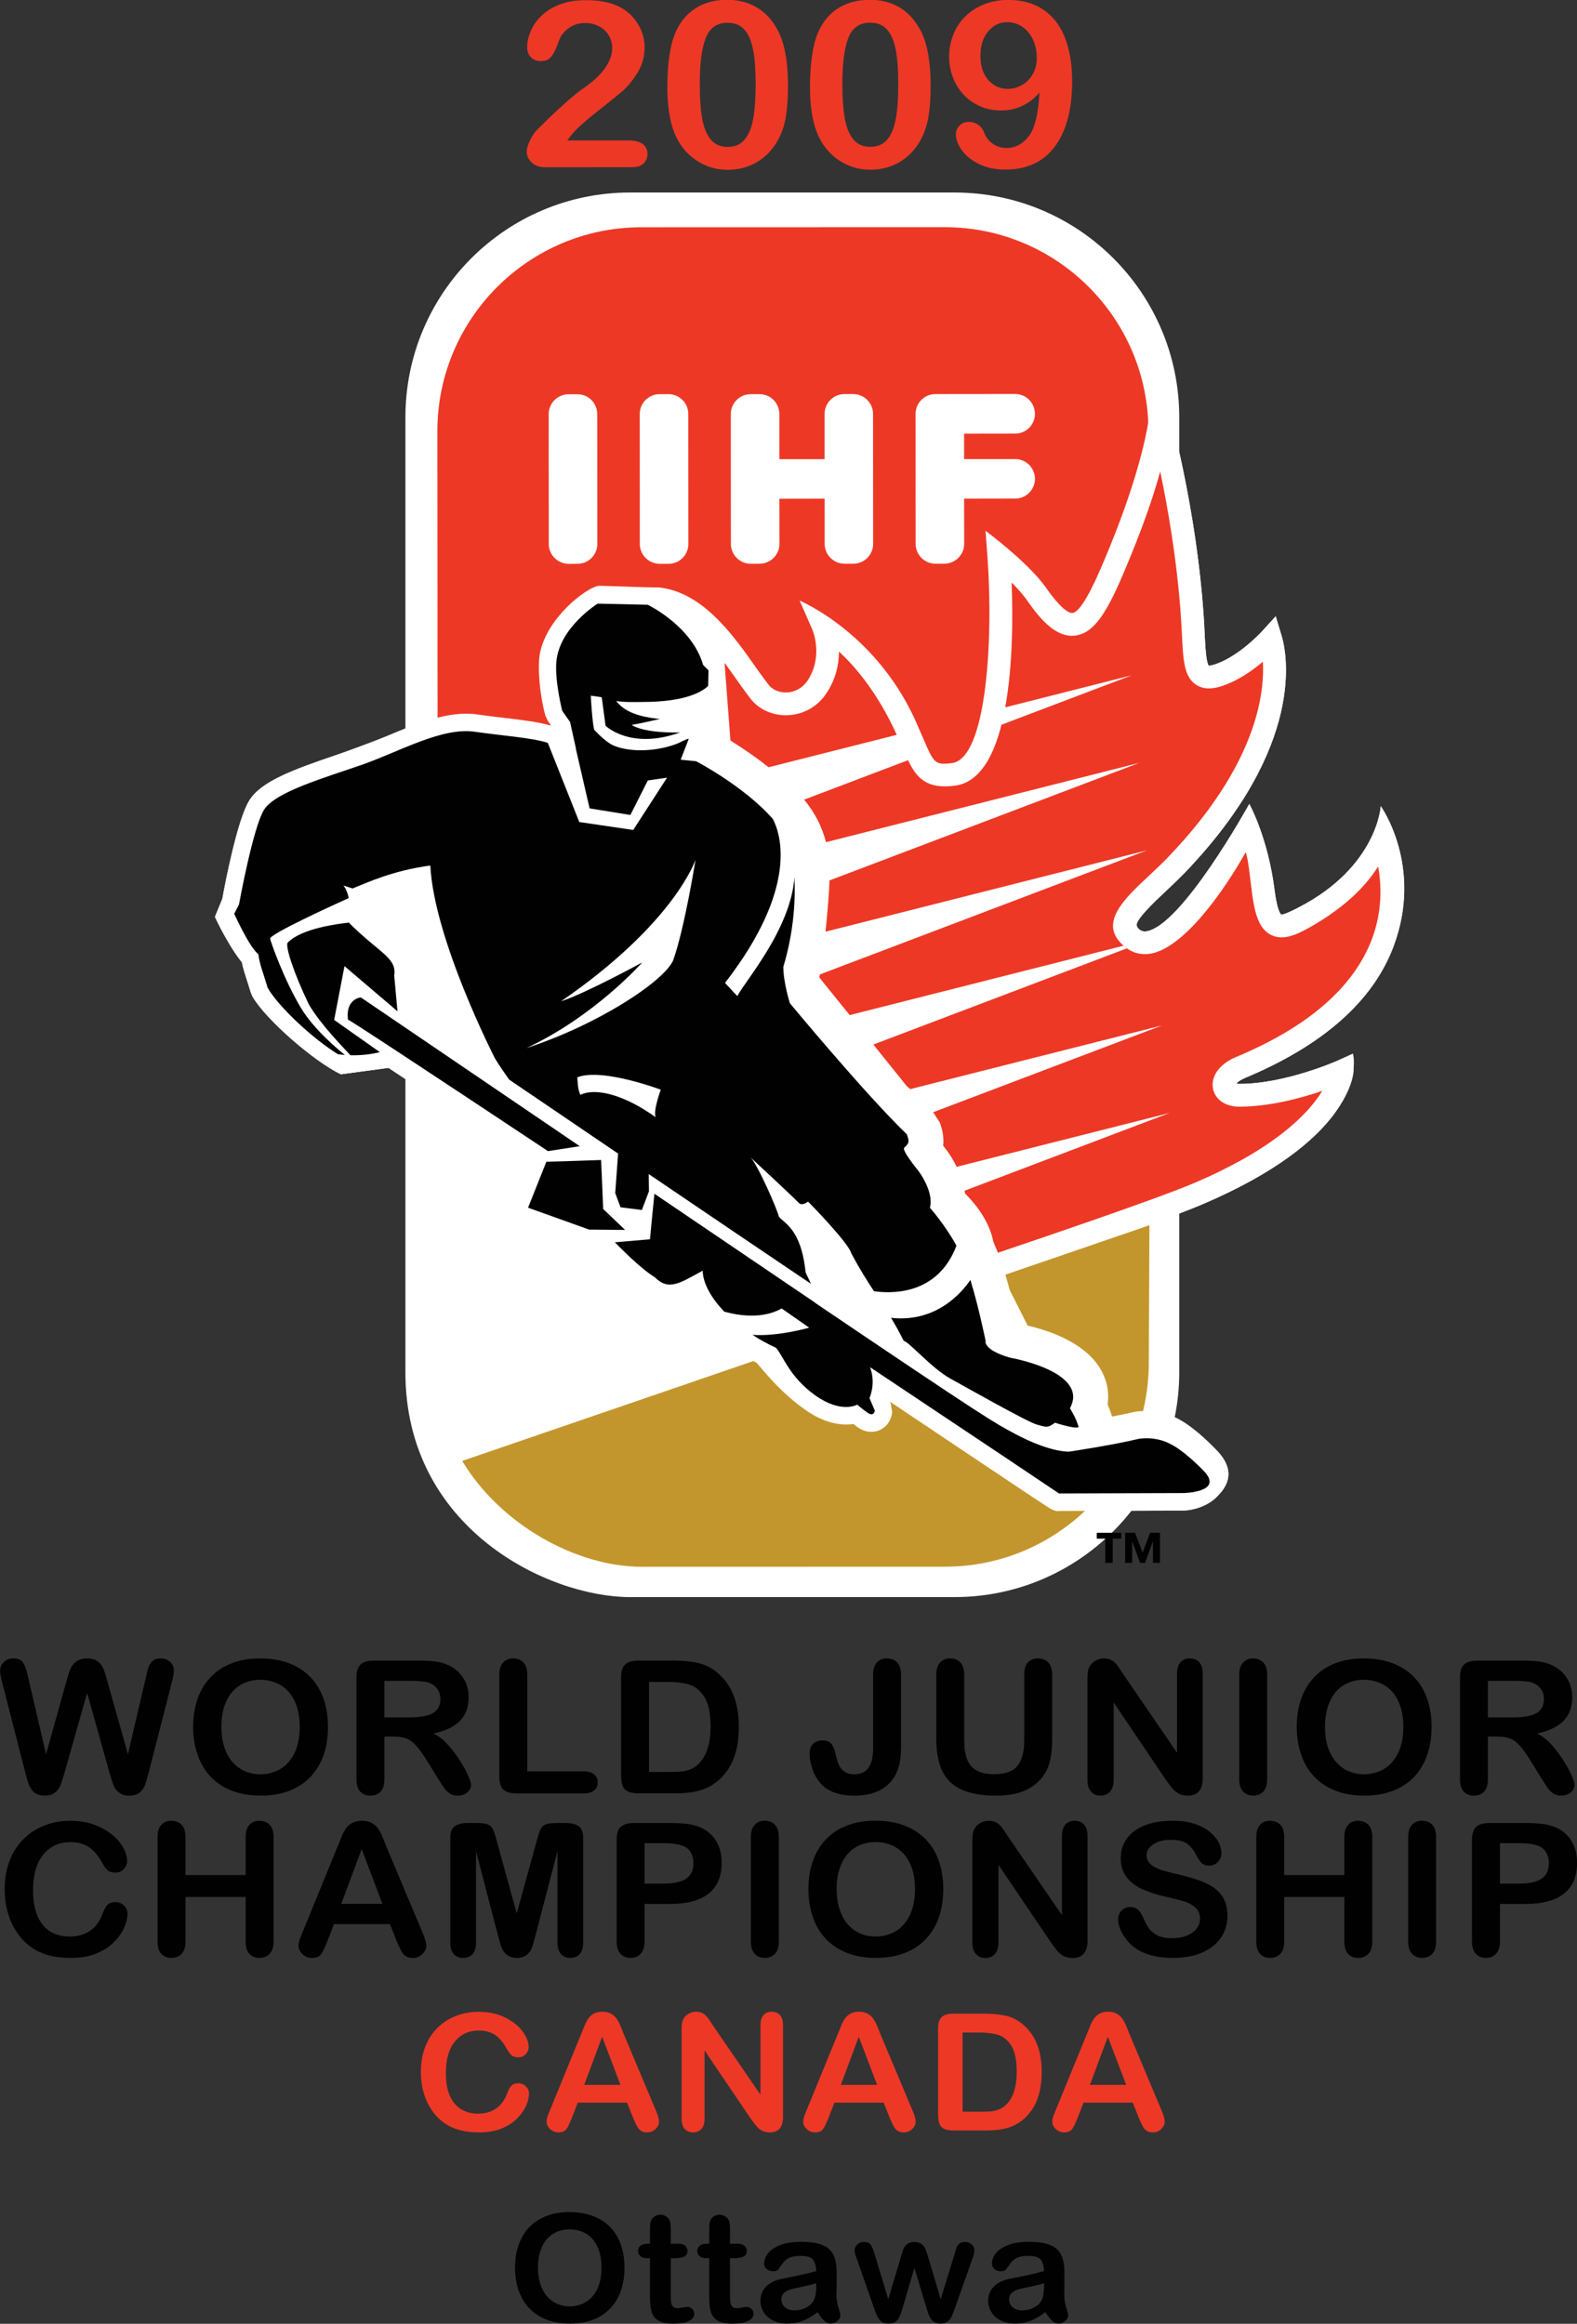
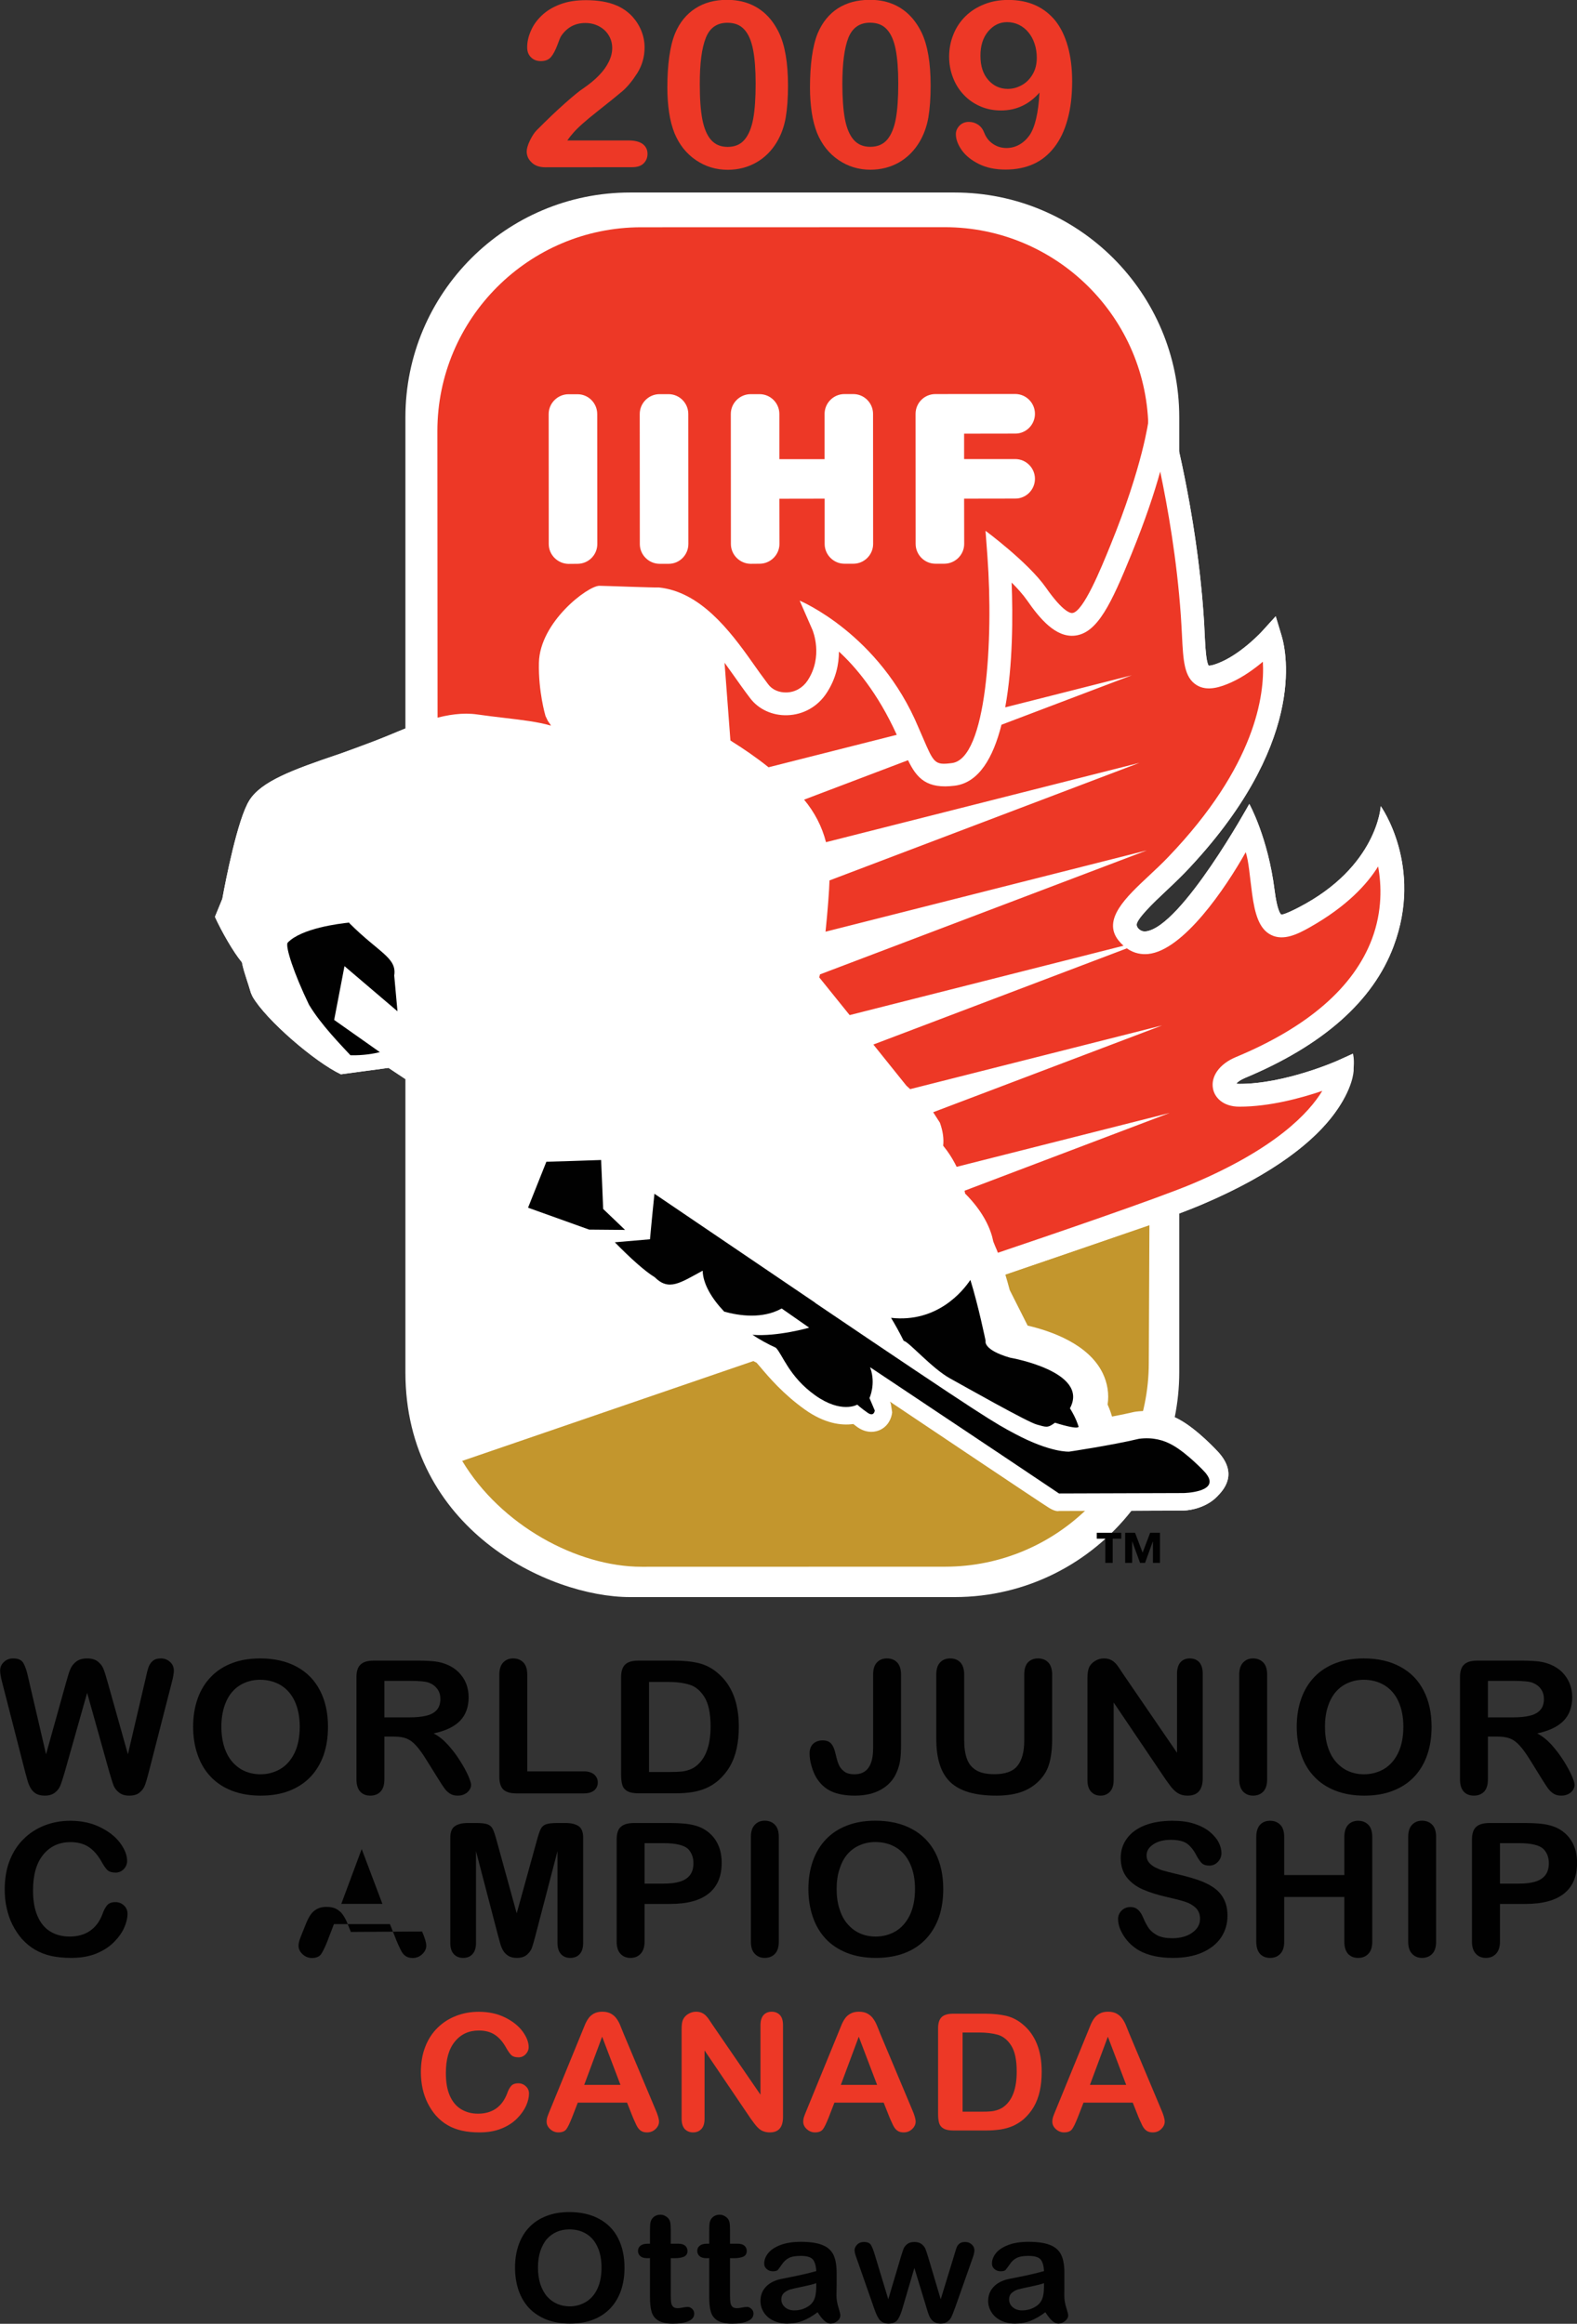
<svg xmlns="http://www.w3.org/2000/svg" xmlns:ns1="http://www.inkscape.org/namespaces/inkscape" xmlns:ns2="http://sodipodi.sourceforge.net/DTD/sodipodi-0.dtd" width="260" height="383" viewBox="0 0 287 422.769" id="svg2" version="1.1" ns1:version="0.91 r13725" ns2:docname="IIHF 2009 U20 logo.svg">
  <rect x="0" y="0" width="287" height="422.769" fill="#333333" stroke="none" />
  <defs id="defs4" />
  <ns2:namedview id="base" pagecolor="#ffffff" bordercolor="#666666" borderopacity="1.0" ns1:pageopacity="0.0" ns1:pageshadow="2" ns1:zoom="1.2673828" ns1:cx="196.82939" ns1:cy="205.84599" ns1:document-units="px" ns1:current-layer="layer1" showgrid="false" units="px" ns1:window-width="1920" ns1:window-height="1137" ns1:window-x="-4" ns1:window-y="-4" ns1:window-maximized="1" />
  <g ns1:label="Taso 1" ns1:groupmode="layer" id="layer1" transform="translate(0,-629.593)">
    <g id="g8011" transform="matrix(14.437,0,0,-14.437,-2640.289,6162.211)">
      <g transform="translate(198.573,369.639)" id="g1828">
        <path ns1:connector-curvature="0" id="path1830" style="fill:#ffffff;fill-opacity:1;fill-rule:nonzero;stroke:none" d="M 0,0 C 0.989,0.412 1.621,0.971 1.877,1.659 2.255,2.68 1.716,3.427 1.716,3.427 1.716,3.427 1.672,2.663 0.68,2.15 0.512,2.063 0.47,2.059 0.461,2.061 0.452,2.068 0.411,2.113 0.378,2.365 0.29,3.043 0.059,3.455 0.059,3.455 c 0,0 -0.859,-1.552 -1.304,-1.606 -0.033,-0.004 -0.072,0.002 -0.121,0.065 -0.042,0.054 0.238,0.316 0.358,0.428 0.084,0.079 0.171,0.161 0.253,0.245 1.537,1.604 1.286,2.773 1.22,2.991 L 0.392,5.82 0.222,5.633 C 0.22,5.63 -0.02,5.369 -0.285,5.249 -0.396,5.199 -0.44,5.197 -0.453,5.198 -0.486,5.242 -0.496,5.44 -0.504,5.6 -0.507,5.675 -0.511,5.758 -0.518,5.848 -0.576,6.68 -0.723,7.439 -0.824,7.889 l 0,0.438 c 0,1.565 -1.268,2.833 -2.832,2.833 l -4.091,0 c -1.564,0 -2.832,-1.268 -2.832,-2.833 l 0,-3.921 C -10.658,4.374 -10.738,4.341 -10.817,4.308 -10.95,4.253 -11.422,4.081 -11.422,4.081 -12.003,3.885 -12.396,3.739 -12.546,3.5 -12.694,3.265 -12.846,2.485 -12.887,2.259 L -12.98,2.032 c 0.081,-0.178 0.233,-0.446 0.34,-0.573 0.016,-0.079 0.034,-0.135 0.059,-0.212 0.014,-0.043 0.032,-0.098 0.054,-0.172 l 0.02,-0.046 c 0.169,-0.295 0.789,-0.828 1.115,-0.981 l 0.6,0.081 0.213,-0.141 0,-3.695 c 0,-1.969 1.798,-2.833 2.832,-2.833 l 4.091,0 c 0.906,0 1.711,0.426 2.23,1.088 l 0.656,0.003 c 0.103,0.002 0.296,0.044 0.423,0.176 0.083,0.084 0.271,0.287 0.007,0.569 -0.005,0.005 -0.248,0.27 -0.474,0.396 -0.022,0.013 -0.044,0.024 -0.067,0.034 0.037,0.183 0.057,0.373 0.057,0.567 l 0,2.001 c 0.108,0.041 0.2,0.077 0.271,0.107 1.907,0.803 1.928,1.685 1.927,1.694 L 1.366,0.308 1.172,0.22 C 1.165,0.217 0.513,-0.073 -0.066,-0.073 c -0.017,0 -0.029,0.002 -0.039,0.004 C -0.09,-0.052 -0.059,-0.025 0,0 M -0.79,5.586 C -0.774,5.263 -0.764,5.05 -0.604,4.952 -0.469,4.869 -0.299,4.928 -0.166,4.988 -0.016,5.056 0.123,5.157 0.23,5.247 0.253,4.848 0.149,4.013 -0.824,2.935 l 0,3.141 c 0.007,-0.082 0.014,-0.164 0.02,-0.248 0.006,-0.087 0.01,-0.169 0.014,-0.242 m 0.392,-5.722 c 0.02,-0.103 0.12,-0.224 0.332,-0.224 0.383,0 0.78,0.109 1.045,0.199 -0.166,-0.274 -0.587,-0.728 -1.643,-1.173 -0.045,-0.019 -0.099,-0.041 -0.16,-0.064 l 0,3.162 c 0.32,0.273 0.659,0.763 0.838,1.083 C 0.053,2.725 0.063,2.554 0.094,2.326 0.129,2.066 0.184,1.878 0.334,1.804 0.49,1.726 0.667,1.813 0.821,1.9 1.291,2.165 1.545,2.445 1.683,2.667 1.726,2.432 1.737,2.106 1.606,1.755 1.377,1.146 0.8,0.644 -0.11,0.265 -0.317,0.179 -0.43,0.021 -0.398,-0.136" />
      </g>
      <g transform="translate(184.263,360.889)" id="g1832">
        <path ns1:connector-curvature="0" id="path1834" style="fill:#010101;fill-opacity:1;fill-rule:nonzero;stroke:none" d="M 0,0 -0.281,1.003 -0.565,0 c -0.022,-0.076 -0.04,-0.131 -0.053,-0.163 -0.013,-0.034 -0.035,-0.064 -0.068,-0.09 -0.032,-0.026 -0.075,-0.039 -0.129,-0.039 -0.043,0 -0.079,0.008 -0.107,0.023 -0.028,0.016 -0.051,0.038 -0.068,0.066 -0.018,0.029 -0.032,0.063 -0.043,0.102 -0.011,0.039 -0.021,0.075 -0.03,0.109 l -0.289,1.126 c -0.017,0.065 -0.026,0.115 -0.026,0.149 0,0.043 0.016,0.08 0.048,0.109 0.031,0.03 0.07,0.045 0.117,0.045 0.064,0 0.107,-0.02 0.129,-0.06 0.022,-0.039 0.042,-0.096 0.058,-0.172 l 0.227,-0.976 0.255,0.914 c 0.019,0.069 0.036,0.123 0.051,0.159 0.015,0.037 0.04,0.068 0.074,0.095 0.034,0.026 0.08,0.04 0.138,0.04 0.059,0 0.105,-0.014 0.138,-0.042 0.033,-0.027 0.056,-0.058 0.068,-0.091 0.013,-0.032 0.03,-0.086 0.051,-0.161 L 0.233,0.229 0.461,1.205 c 0.011,0.051 0.021,0.091 0.031,0.12 0.01,0.029 0.027,0.055 0.051,0.078 0.024,0.022 0.059,0.034 0.105,0.034 0.046,0 0.084,-0.015 0.116,-0.044 C 0.796,1.364 0.812,1.327 0.812,1.283 0.812,1.252 0.804,1.202 0.786,1.134 L 0.497,0.008 C 0.478,-0.068 0.461,-0.124 0.448,-0.159 0.435,-0.195 0.413,-0.226 0.382,-0.252 0.351,-0.279 0.307,-0.292 0.25,-0.292 0.196,-0.292 0.153,-0.279 0.121,-0.253 0.088,-0.228 0.066,-0.198 0.053,-0.166 0.04,-0.134 0.023,-0.078 0,0" />
      </g>
      <g transform="translate(186.162,362.326)" id="g1836">
        <path ns1:connector-curvature="0" id="path1838" style="fill:#010101;fill-opacity:1;fill-rule:nonzero;stroke:none" d="m 0,0 c 0.18,0 0.334,-0.035 0.464,-0.106 0.128,-0.07 0.226,-0.17 0.292,-0.3 0.067,-0.129 0.1,-0.281 0.1,-0.456 0,-0.129 -0.018,-0.247 -0.054,-0.353 C 0.765,-1.32 0.711,-1.412 0.638,-1.49 0.565,-1.567 0.476,-1.626 0.371,-1.667 0.265,-1.709 0.144,-1.729 0.007,-1.729 c -0.136,0 -0.257,0.021 -0.365,0.063 -0.107,0.042 -0.197,0.102 -0.268,0.179 -0.072,0.076 -0.126,0.169 -0.163,0.277 -0.037,0.108 -0.055,0.224 -0.055,0.35 0,0.129 0.019,0.246 0.057,0.354 0.038,0.107 0.094,0.198 0.167,0.273 0.072,0.076 0.161,0.133 0.265,0.173 C -0.251,-0.02 -0.133,0 0,0 m 0.5,-0.86 c 0,0.122 -0.021,0.228 -0.062,0.318 -0.041,0.09 -0.1,0.157 -0.176,0.204 -0.076,0.045 -0.163,0.069 -0.262,0.069 -0.07,0 -0.135,-0.013 -0.195,-0.039 -0.059,-0.025 -0.111,-0.062 -0.154,-0.111 -0.043,-0.048 -0.077,-0.111 -0.102,-0.186 -0.024,-0.076 -0.037,-0.161 -0.037,-0.255 0,-0.095 0.013,-0.181 0.037,-0.258 0.025,-0.076 0.06,-0.14 0.106,-0.191 0.045,-0.05 0.097,-0.088 0.156,-0.113 0.059,-0.025 0.124,-0.038 0.194,-0.038 0.09,0 0.172,0.022 0.248,0.065 0.075,0.044 0.135,0.11 0.18,0.201 0.044,0.09 0.067,0.202 0.067,0.334" />
      </g>
      <g transform="translate(187.852,361.341)" id="g1840">
        <path ns1:connector-curvature="0" id="path1842" style="fill:#010101;fill-opacity:1;fill-rule:nonzero;stroke:none" d="m 0,0 -0.123,0 0,-0.538 c 0,-0.07 -0.016,-0.122 -0.049,-0.156 -0.032,-0.033 -0.075,-0.05 -0.127,-0.05 -0.056,0 -0.099,0.017 -0.13,0.052 -0.031,0.035 -0.046,0.087 -0.046,0.154 l 0,1.287 c 0,0.073 0.016,0.126 0.051,0.158 0.033,0.033 0.088,0.05 0.164,0.05 l 0.573,0 c 0.079,0 0.146,-0.004 0.202,-0.01 C 0.571,0.94 0.622,0.927 0.667,0.907 0.721,0.885 0.769,0.854 0.811,0.813 0.853,0.771 0.885,0.724 0.907,0.67 0.928,0.615 0.939,0.558 0.939,0.497 0.939,0.372 0.903,0.273 0.83,0.198 0.757,0.124 0.646,0.071 0.497,0.04 0.56,0.008 0.619,-0.039 0.676,-0.101 0.733,-0.164 0.784,-0.23 0.828,-0.301 0.873,-0.371 0.908,-0.435 0.933,-0.491 0.957,-0.548 0.97,-0.587 0.97,-0.608 0.97,-0.63 0.963,-0.652 0.948,-0.674 0.933,-0.696 0.913,-0.713 0.888,-0.725 0.863,-0.738 0.834,-0.744 0.801,-0.744 c -0.04,0 -0.073,0.009 -0.1,0.027 -0.027,0.018 -0.05,0.04 -0.069,0.068 -0.02,0.027 -0.046,0.067 -0.079,0.121 L 0.412,-0.302 C 0.362,-0.22 0.316,-0.156 0.276,-0.113 0.237,-0.069 0.196,-0.04 0.155,-0.024 0.114,-0.008 0.062,0 0,0 m 0.201,0.702 -0.324,0 0,-0.46 0.315,0 c 0.084,0 0.156,0.007 0.213,0.021 0.058,0.014 0.102,0.038 0.132,0.072 0.03,0.034 0.046,0.081 0.046,0.14 0,0.046 -0.012,0.087 -0.037,0.123 C 0.521,0.633 0.488,0.659 0.444,0.677 0.403,0.694 0.322,0.702 0.201,0.702" />
      </g>
      <g transform="translate(189.53,362.12)" id="g1844">
        <path ns1:connector-curvature="0" id="path1846" style="fill:#010101;fill-opacity:1;fill-rule:nonzero;stroke:none" d="m 0,0 0,-1.217 0.713,0 c 0.057,0 0.1,-0.014 0.131,-0.04 0.03,-0.027 0.045,-0.06 0.045,-0.1 0,-0.041 -0.015,-0.074 -0.045,-0.1 -0.03,-0.025 -0.073,-0.038 -0.131,-0.038 l -0.849,0 c -0.077,0 -0.132,0.017 -0.166,0.049 -0.033,0.033 -0.05,0.086 -0.05,0.159 l 0,1.287 c 0,0.069 0.016,0.12 0.048,0.154 0.032,0.034 0.074,0.052 0.126,0.052 0.053,0 0.096,-0.017 0.129,-0.051 C -0.016,0.121 0,0.069 0,0" />
      </g>
      <g transform="translate(190.929,362.298)" id="g1848">
        <path ns1:connector-curvature="0" id="path1850" style="fill:#010101;fill-opacity:1;fill-rule:nonzero;stroke:none" d="m 0,0 0.458,0 c 0.119,0 0.222,-0.011 0.307,-0.032 0.085,-0.021 0.162,-0.061 0.232,-0.12 0.181,-0.149 0.271,-0.375 0.271,-0.68 0,-0.1 -0.009,-0.191 -0.027,-0.274 C 1.223,-1.189 1.195,-1.264 1.157,-1.33 1.119,-1.397 1.07,-1.456 1.011,-1.509 0.964,-1.549 0.913,-1.582 0.858,-1.606 0.803,-1.63 0.743,-1.647 0.68,-1.657 0.616,-1.667 0.545,-1.672 0.465,-1.672 l -0.458,0 c -0.064,0 -0.113,0.009 -0.145,0.028 -0.032,0.018 -0.054,0.045 -0.063,0.079 -0.01,0.034 -0.015,0.077 -0.015,0.131 l 0,1.226 c 0,0.073 0.017,0.126 0.051,0.159 C -0.131,-0.016 -0.076,0 0,0 m 0.136,-0.268 0,-1.135 0.267,0 c 0.058,0 0.104,0.002 0.137,0.005 0.033,0.003 0.067,0.01 0.103,0.023 0.035,0.012 0.066,0.029 0.092,0.051 0.118,0.096 0.177,0.261 0.177,0.495 0,0.165 -0.026,0.288 -0.078,0.371 -0.052,0.082 -0.115,0.134 -0.191,0.156 -0.076,0.023 -0.167,0.034 -0.275,0.034 l -0.232,0 z" />
      </g>
      <g transform="translate(194.242,362.12)" id="g1852">
        <path ns1:connector-curvature="0" id="path1854" style="fill:#010101;fill-opacity:1;fill-rule:nonzero;stroke:none" d="m 0,0 0,-0.876 c 0,-0.076 -0.003,-0.14 -0.01,-0.193 -0.007,-0.054 -0.022,-0.108 -0.046,-0.162 -0.039,-0.092 -0.105,-0.164 -0.195,-0.215 -0.091,-0.052 -0.202,-0.077 -0.332,-0.077 -0.118,0 -0.216,0.018 -0.294,0.053 -0.079,0.036 -0.142,0.094 -0.191,0.174 -0.025,0.042 -0.045,0.091 -0.061,0.147 -0.016,0.055 -0.024,0.108 -0.024,0.158 0,0.053 0.016,0.094 0.046,0.122 0.031,0.028 0.071,0.042 0.119,0.042 0.046,0 0.082,-0.013 0.105,-0.039 0.024,-0.025 0.042,-0.066 0.055,-0.121 0.013,-0.058 0.026,-0.105 0.04,-0.139 0.013,-0.035 0.036,-0.065 0.068,-0.09 0.031,-0.026 0.076,-0.038 0.134,-0.038 0.156,0 0.234,0.11 0.234,0.329 l 0,0.925 c 0,0.069 0.015,0.12 0.047,0.154 0.031,0.034 0.073,0.052 0.127,0.052 0.055,0 0.098,-0.018 0.13,-0.052 C -0.016,0.12 0,0.069 0,0" />
      </g>
      <g transform="translate(194.686,361.317)" id="g1856">
        <path ns1:connector-curvature="0" id="path1858" style="fill:#010101;fill-opacity:1;fill-rule:nonzero;stroke:none" d="m 0,0 0,0.804 c 0,0.068 0.016,0.12 0.048,0.154 0.032,0.034 0.074,0.051 0.126,0.051 0.055,0 0.098,-0.017 0.13,-0.051 C 0.336,0.924 0.352,0.872 0.352,0.804 l 0,-0.822 c 0,-0.094 0.011,-0.172 0.033,-0.234 0.021,-0.063 0.06,-0.112 0.115,-0.146 0.055,-0.035 0.133,-0.052 0.232,-0.052 0.137,0 0.235,0.035 0.291,0.105 0.057,0.07 0.086,0.177 0.086,0.32 l 0,0.829 c 0,0.069 0.015,0.121 0.047,0.155 0.031,0.033 0.074,0.05 0.127,0.05 0.053,0 0.096,-0.017 0.128,-0.05 0.033,-0.034 0.05,-0.086 0.05,-0.155 L 1.461,0 c 0,-0.131 -0.013,-0.24 -0.04,-0.327 C 1.394,-0.415 1.345,-0.491 1.271,-0.557 1.208,-0.614 1.134,-0.655 1.051,-0.681 0.967,-0.707 0.869,-0.72 0.757,-0.72 0.623,-0.72 0.509,-0.706 0.412,-0.678 0.316,-0.65 0.237,-0.607 0.176,-0.549 0.116,-0.491 0.071,-0.416 0.043,-0.325 0.014,-0.235 0,-0.126 0,0" />
      </g>
      <g transform="translate(197.046,362.123)" id="g1860">
        <path ns1:connector-curvature="0" id="path1862" style="fill:#010101;fill-opacity:1;fill-rule:nonzero;stroke:none" d="m 0,0 0.675,-0.986 0,0.995 c 0,0.065 0.015,0.113 0.043,0.145 0.029,0.033 0.069,0.049 0.117,0.049 0.051,0 0.091,-0.016 0.12,-0.048 C 0.984,0.122 0.999,0.074 0.999,0.009 l 0,-1.315 c 0,-0.147 -0.063,-0.22 -0.19,-0.22 -0.031,0 -0.059,0.004 -0.085,0.013 C 0.699,-1.504 0.675,-1.49 0.653,-1.471 0.631,-1.452 0.61,-1.43 0.591,-1.404 0.572,-1.379 0.554,-1.353 0.534,-1.326 l -0.658,0.974 0,-0.98 c 0,-0.064 -0.016,-0.112 -0.047,-0.145 -0.03,-0.032 -0.07,-0.049 -0.118,-0.049 -0.05,0 -0.09,0.017 -0.12,0.05 -0.03,0.033 -0.045,0.081 -0.045,0.144 l 0,1.29 c 0,0.055 0.007,0.097 0.019,0.129 0.015,0.034 0.04,0.062 0.075,0.083 0.035,0.022 0.072,0.033 0.112,0.033 0.032,0 0.059,-0.005 0.082,-0.015 0.022,-0.01 0.042,-0.023 0.059,-0.04 C -0.09,0.132 -0.073,0.11 -0.055,0.083 -0.037,0.057 -0.019,0.029 0,0" />
      </g>
      <g transform="translate(198.505,360.803)" id="g1864">
        <path ns1:connector-curvature="0" id="path1866" style="fill:#010101;fill-opacity:1;fill-rule:nonzero;stroke:none" d="m 0,0 0,1.317 c 0,0.069 0.016,0.12 0.049,0.154 0.032,0.034 0.074,0.052 0.125,0.052 0.053,0 0.097,-0.018 0.129,-0.051 C 0.336,1.438 0.352,1.386 0.352,1.317 L 0.352,0 c 0,-0.069 -0.016,-0.121 -0.049,-0.155 -0.032,-0.034 -0.076,-0.051 -0.129,-0.051 -0.05,0 -0.092,0.017 -0.125,0.051 C 0.017,-0.12 0,-0.069 0,0" />
      </g>
      <g transform="translate(200.074,362.326)" id="g1868">
        <path ns1:connector-curvature="0" id="path1870" style="fill:#010101;fill-opacity:1;fill-rule:nonzero;stroke:none" d="m 0,0 c 0.18,0 0.335,-0.035 0.463,-0.106 0.13,-0.07 0.227,-0.17 0.293,-0.3 0.067,-0.129 0.1,-0.281 0.1,-0.456 0,-0.129 -0.018,-0.247 -0.055,-0.353 C 0.765,-1.32 0.711,-1.412 0.638,-1.49 0.566,-1.567 0.476,-1.626 0.37,-1.667 0.265,-1.709 0.144,-1.729 0.007,-1.729 c -0.136,0 -0.257,0.021 -0.365,0.063 -0.107,0.042 -0.197,0.102 -0.268,0.179 -0.072,0.076 -0.127,0.169 -0.163,0.277 -0.037,0.108 -0.055,0.224 -0.055,0.35 0,0.129 0.019,0.246 0.057,0.354 0.038,0.107 0.094,0.198 0.166,0.273 0.073,0.076 0.162,0.133 0.266,0.173 C -0.251,-0.02 -0.133,0 0,0 m 0.5,-0.86 c 0,0.122 -0.021,0.228 -0.062,0.318 -0.041,0.09 -0.1,0.157 -0.176,0.204 -0.076,0.045 -0.163,0.069 -0.262,0.069 -0.07,0 -0.135,-0.013 -0.195,-0.039 -0.06,-0.025 -0.111,-0.062 -0.154,-0.111 -0.043,-0.048 -0.077,-0.111 -0.102,-0.186 -0.025,-0.076 -0.037,-0.161 -0.037,-0.255 0,-0.095 0.012,-0.181 0.037,-0.258 0.025,-0.076 0.06,-0.14 0.106,-0.191 0.045,-0.05 0.097,-0.088 0.156,-0.113 0.059,-0.025 0.123,-0.038 0.193,-0.038 0.091,0 0.173,0.022 0.249,0.065 0.075,0.044 0.135,0.11 0.18,0.201 0.044,0.09 0.067,0.202 0.067,0.334" />
      </g>
      <g transform="translate(201.763,361.341)" id="g1872">
        <path ns1:connector-curvature="0" id="path1874" style="fill:#010101;fill-opacity:1;fill-rule:nonzero;stroke:none" d="m 0,0 -0.123,0 0,-0.538 c 0,-0.07 -0.016,-0.122 -0.048,-0.156 -0.033,-0.033 -0.075,-0.05 -0.128,-0.05 -0.056,0 -0.099,0.017 -0.13,0.052 -0.031,0.035 -0.046,0.087 -0.046,0.154 l 0,1.287 c 0,0.073 0.017,0.126 0.051,0.158 0.034,0.033 0.088,0.05 0.164,0.05 l 0.573,0 c 0.079,0 0.146,-0.004 0.202,-0.01 C 0.571,0.94 0.622,0.927 0.667,0.907 0.721,0.885 0.77,0.854 0.812,0.813 0.853,0.771 0.885,0.724 0.907,0.67 0.929,0.615 0.94,0.558 0.94,0.497 0.94,0.372 0.903,0.273 0.83,0.198 0.757,0.124 0.646,0.071 0.498,0.04 0.56,0.008 0.62,-0.039 0.677,-0.101 0.733,-0.164 0.784,-0.23 0.829,-0.301 0.873,-0.371 0.908,-0.435 0.933,-0.491 0.958,-0.548 0.97,-0.587 0.97,-0.608 0.97,-0.63 0.963,-0.652 0.949,-0.674 0.934,-0.696 0.914,-0.713 0.889,-0.725 0.863,-0.738 0.834,-0.744 0.801,-0.744 c -0.04,0 -0.073,0.009 -0.1,0.027 -0.026,0.018 -0.05,0.04 -0.069,0.068 -0.019,0.027 -0.046,0.067 -0.079,0.121 l -0.14,0.226 C 0.362,-0.22 0.317,-0.156 0.277,-0.113 0.237,-0.069 0.197,-0.04 0.156,-0.024 0.114,-0.008 0.063,0 0,0 m 0.202,0.702 -0.325,0 0,-0.46 0.315,0 c 0.085,0 0.156,0.007 0.213,0.021 0.058,0.014 0.102,0.038 0.132,0.072 0.031,0.034 0.046,0.081 0.046,0.14 0,0.046 -0.012,0.087 -0.037,0.123 C 0.522,0.633 0.488,0.659 0.444,0.677 0.403,0.694 0.323,0.702 0.202,0.702" />
      </g>
      <g transform="translate(184.491,359.108)" id="g1876">
        <path ns1:connector-curvature="0" id="path1878" style="fill:#010101;fill-opacity:1;fill-rule:nonzero;stroke:none" d="m 0,0 c 0,-0.053 -0.014,-0.111 -0.041,-0.173 -0.027,-0.062 -0.07,-0.123 -0.128,-0.182 -0.059,-0.06 -0.133,-0.108 -0.224,-0.146 -0.091,-0.037 -0.197,-0.055 -0.317,-0.055 -0.092,0 -0.175,0.008 -0.25,0.024 -0.075,0.017 -0.143,0.043 -0.205,0.079 -0.061,0.035 -0.117,0.082 -0.169,0.139 -0.045,0.053 -0.084,0.112 -0.117,0.177 -0.032,0.065 -0.056,0.134 -0.072,0.208 -0.017,0.073 -0.025,0.152 -0.025,0.235 0,0.134 0.02,0.255 0.061,0.361 0.041,0.107 0.099,0.198 0.175,0.273 0.075,0.076 0.164,0.133 0.266,0.173 0.102,0.04 0.211,0.059 0.326,0.059 0.14,0 0.266,-0.027 0.375,-0.081 0.11,-0.054 0.194,-0.12 0.253,-0.2 0.058,-0.079 0.087,-0.154 0.087,-0.225 0,-0.039 -0.014,-0.073 -0.042,-0.103 C -0.076,0.534 -0.11,0.519 -0.15,0.519 c -0.045,0 -0.079,0.01 -0.102,0.03 -0.022,0.021 -0.047,0.056 -0.075,0.107 -0.046,0.082 -0.1,0.144 -0.161,0.185 -0.062,0.041 -0.139,0.062 -0.23,0.062 -0.144,0 -0.259,-0.053 -0.345,-0.159 -0.086,-0.105 -0.128,-0.255 -0.128,-0.45 0,-0.13 0.019,-0.238 0.057,-0.324 0.037,-0.086 0.091,-0.151 0.16,-0.193 0.07,-0.043 0.151,-0.064 0.245,-0.064 0.1,0 0.186,0.024 0.256,0.072 0.07,0.048 0.123,0.119 0.158,0.213 0.015,0.044 0.034,0.08 0.056,0.107 0.022,0.028 0.057,0.042 0.106,0.042 0.042,0 0.078,-0.014 0.108,-0.042 C -0.015,0.077 0,0.042 0,0" />
      </g>
      <g transform="translate(185.222,360.075)" id="g1880">
-         <path ns1:connector-curvature="0" id="path1882" style="fill:#010101;fill-opacity:1;fill-rule:nonzero;stroke:none" d="m 0,0 0,-0.479 0.758,0 0,0.479 c 0,0.068 0.016,0.12 0.048,0.154 0.032,0.034 0.074,0.051 0.126,0.051 0.053,0 0.096,-0.017 0.129,-0.051 C 1.094,0.121 1.11,0.069 1.11,0 l 0,-1.317 c 0,-0.069 -0.017,-0.121 -0.05,-0.155 -0.033,-0.035 -0.076,-0.051 -0.128,-0.051 -0.053,0 -0.095,0.017 -0.127,0.051 -0.032,0.035 -0.047,0.086 -0.047,0.155 l 0,0.562 -0.758,0 0,-0.562 c 0,-0.069 -0.016,-0.121 -0.05,-0.155 -0.033,-0.035 -0.076,-0.051 -0.128,-0.051 -0.053,0 -0.095,0.017 -0.127,0.051 -0.032,0.035 -0.047,0.086 -0.047,0.155 l 0,1.317 c 0,0.068 0.015,0.12 0.047,0.154 0.031,0.034 0.073,0.051 0.127,0.051 0.053,0 0.096,-0.017 0.129,-0.051 C -0.016,0.121 0,0.069 0,0" />
-       </g>
+         </g>
      <g transform="translate(187.882,358.769)" id="g1884">
-         <path ns1:connector-curvature="0" id="path1886" style="fill:#010101;fill-opacity:1;fill-rule:nonzero;stroke:none" d="m 0,0 -0.083,0.209 -0.706,0 -0.082,-0.214 c -0.033,-0.083 -0.061,-0.14 -0.083,-0.169 -0.023,-0.029 -0.061,-0.044 -0.113,-0.044 -0.044,0 -0.083,0.016 -0.117,0.047 -0.034,0.031 -0.051,0.067 -0.051,0.106 0,0.023 0.004,0.046 0.012,0.071 0.008,0.024 0.021,0.058 0.039,0.102 l 0.444,1.085 c 0.012,0.031 0.028,0.069 0.045,0.112 0.018,0.044 0.037,0.08 0.057,0.109 0.02,0.029 0.047,0.052 0.08,0.071 0.032,0.017 0.073,0.026 0.121,0.026 0.049,0 0.09,-0.009 0.122,-0.026 0.033,-0.019 0.06,-0.041 0.08,-0.07 0.02,-0.028 0.037,-0.058 0.051,-0.09 0.014,-0.033 0.031,-0.076 0.052,-0.13 L 0.322,0.116 c 0.036,-0.082 0.053,-0.141 0.053,-0.179 0,-0.038 -0.016,-0.074 -0.05,-0.106 -0.033,-0.032 -0.074,-0.049 -0.121,-0.049 -0.028,0 -0.052,0.005 -0.071,0.014 -0.02,0.01 -0.037,0.023 -0.05,0.039 C 0.069,-0.148 0.055,-0.123 0.04,-0.09 0.024,-0.056 0.011,-0.026 0,0 m -0.696,0.464 0.518,0 -0.261,0.691 -0.257,-0.691 z" />
+         <path ns1:connector-curvature="0" id="path1886" style="fill:#010101;fill-opacity:1;fill-rule:nonzero;stroke:none" d="m 0,0 -0.083,0.209 -0.706,0 -0.082,-0.214 c -0.033,-0.083 -0.061,-0.14 -0.083,-0.169 -0.023,-0.029 -0.061,-0.044 -0.113,-0.044 -0.044,0 -0.083,0.016 -0.117,0.047 -0.034,0.031 -0.051,0.067 -0.051,0.106 0,0.023 0.004,0.046 0.012,0.071 0.008,0.024 0.021,0.058 0.039,0.102 c 0.012,0.031 0.028,0.069 0.045,0.112 0.018,0.044 0.037,0.08 0.057,0.109 0.02,0.029 0.047,0.052 0.08,0.071 0.032,0.017 0.073,0.026 0.121,0.026 0.049,0 0.09,-0.009 0.122,-0.026 0.033,-0.019 0.06,-0.041 0.08,-0.07 0.02,-0.028 0.037,-0.058 0.051,-0.09 0.014,-0.033 0.031,-0.076 0.052,-0.13 L 0.322,0.116 c 0.036,-0.082 0.053,-0.141 0.053,-0.179 0,-0.038 -0.016,-0.074 -0.05,-0.106 -0.033,-0.032 -0.074,-0.049 -0.121,-0.049 -0.028,0 -0.052,0.005 -0.071,0.014 -0.02,0.01 -0.037,0.023 -0.05,0.039 C 0.069,-0.148 0.055,-0.123 0.04,-0.09 0.024,-0.056 0.011,-0.026 0,0 m -0.696,0.464 0.518,0 -0.261,0.691 -0.257,-0.691 z" />
      </g>
      <g transform="translate(189.162,358.832)" id="g1888">
        <path ns1:connector-curvature="0" id="path1890" style="fill:#010101;fill-opacity:1;fill-rule:nonzero;stroke:none" d="m 0,0 -0.278,1.065 0,-1.154 c 0,-0.064 -0.015,-0.112 -0.045,-0.144 -0.029,-0.032 -0.068,-0.047 -0.117,-0.047 -0.048,0 -0.087,0.015 -0.117,0.047 -0.03,0.031 -0.045,0.079 -0.045,0.144 l 0,1.323 c 0,0.073 0.02,0.122 0.06,0.148 0.039,0.025 0.092,0.038 0.159,0.038 l 0.109,0 c 0.066,0 0.114,-0.006 0.143,-0.017 0.03,-0.012 0.052,-0.032 0.066,-0.062 0.014,-0.03 0.03,-0.078 0.048,-0.145 L 0.235,0.281 0.488,1.196 c 0.018,0.067 0.034,0.115 0.048,0.145 0.014,0.03 0.036,0.05 0.066,0.062 0.03,0.011 0.077,0.017 0.143,0.017 l 0.108,0 c 0.068,0 0.121,-0.013 0.16,-0.038 0.04,-0.026 0.06,-0.075 0.06,-0.148 l 0,-1.323 C 1.073,-0.153 1.058,-0.201 1.028,-0.233 0.999,-0.265 0.959,-0.28 0.909,-0.28 c -0.046,0 -0.085,0.015 -0.115,0.047 -0.03,0.032 -0.045,0.08 -0.045,0.144 l 0,1.154 L 0.471,0 C 0.453,-0.069 0.438,-0.12 0.427,-0.152 0.415,-0.185 0.394,-0.214 0.363,-0.241 0.332,-0.267 0.29,-0.28 0.235,-0.28 0.195,-0.28 0.16,-0.272 0.131,-0.255 0.103,-0.238 0.081,-0.216 0.065,-0.189 0.049,-0.163 0.037,-0.133 0.028,-0.101 0.019,-0.069 0.009,-0.035 0,0" />
      </g>
      <g transform="translate(191.331,359.232)" id="g1892">
        <path ns1:connector-curvature="0" id="path1894" style="fill:#010101;fill-opacity:1;fill-rule:nonzero;stroke:none" d="m 0,0 -0.322,0 0,-0.474 c 0,-0.067 -0.017,-0.119 -0.05,-0.154 -0.033,-0.035 -0.075,-0.052 -0.126,-0.052 -0.053,0 -0.096,0.017 -0.128,0.052 -0.032,0.034 -0.048,0.085 -0.048,0.152 l 0,1.289 c 0,0.074 0.017,0.128 0.053,0.159 0.036,0.032 0.092,0.048 0.169,0.048 L 0,1.02 C 0.134,1.02 0.236,1.01 0.308,0.99 0.379,0.972 0.441,0.94 0.492,0.896 0.544,0.852 0.583,0.798 0.61,0.734 0.637,0.67 0.65,0.598 0.65,0.519 0.65,0.348 0.596,0.22 0.487,0.132 0.378,0.044 0.216,0 0,0 m -0.085,0.766 -0.237,0 0,-0.51 0.237,0 c 0.082,0 0.152,0.008 0.208,0.025 0.055,0.017 0.098,0.044 0.127,0.082 0.029,0.038 0.044,0.088 0.044,0.149 0,0.074 -0.023,0.134 -0.067,0.18 -0.051,0.049 -0.155,0.074 -0.312,0.074" />
      </g>
      <g transform="translate(192.349,358.758)" id="g1896">
        <path ns1:connector-curvature="0" id="path1898" style="fill:#010101;fill-opacity:1;fill-rule:nonzero;stroke:none" d="M 0,0 0,1.317 C 0,1.386 0.016,1.437 0.049,1.471 0.081,1.506 0.123,1.523 0.174,1.523 0.227,1.523 0.27,1.506 0.303,1.472 0.336,1.438 0.352,1.387 0.352,1.317 L 0.352,0 c 0,-0.069 -0.016,-0.121 -0.049,-0.155 -0.033,-0.034 -0.076,-0.051 -0.129,-0.051 -0.05,0 -0.092,0.017 -0.125,0.052 C 0.016,-0.12 0,-0.068 0,0" />
      </g>
      <g transform="translate(193.918,360.281)" id="g1900">
        <path ns1:connector-curvature="0" id="path1902" style="fill:#010101;fill-opacity:1;fill-rule:nonzero;stroke:none" d="m 0,0 c 0.18,0 0.334,-0.035 0.464,-0.106 0.129,-0.07 0.226,-0.17 0.293,-0.299 0.066,-0.13 0.099,-0.282 0.099,-0.457 0,-0.129 -0.018,-0.247 -0.054,-0.353 C 0.765,-1.32 0.711,-1.412 0.638,-1.49 0.565,-1.567 0.476,-1.627 0.371,-1.667 0.265,-1.708 0.144,-1.729 0.007,-1.729 c -0.136,0 -0.257,0.021 -0.365,0.063 -0.107,0.043 -0.197,0.102 -0.269,0.179 -0.071,0.077 -0.126,0.169 -0.162,0.277 -0.037,0.108 -0.055,0.225 -0.055,0.35 0,0.129 0.019,0.247 0.057,0.354 0.038,0.107 0.094,0.198 0.166,0.273 0.073,0.076 0.161,0.133 0.266,0.173 C -0.251,-0.02 -0.133,0 0,0 m 0.5,-0.86 c 0,0.123 -0.021,0.228 -0.062,0.318 -0.041,0.09 -0.1,0.158 -0.176,0.204 -0.076,0.046 -0.163,0.069 -0.262,0.069 -0.07,0 -0.135,-0.013 -0.195,-0.039 -0.059,-0.025 -0.111,-0.062 -0.154,-0.111 -0.043,-0.048 -0.077,-0.111 -0.101,-0.186 -0.026,-0.076 -0.038,-0.161 -0.038,-0.255 0,-0.095 0.012,-0.181 0.038,-0.258 0.024,-0.076 0.059,-0.14 0.105,-0.19 0.045,-0.051 0.097,-0.089 0.156,-0.114 0.059,-0.025 0.123,-0.038 0.194,-0.038 0.09,0 0.172,0.022 0.248,0.065 0.075,0.044 0.135,0.111 0.18,0.201 0.044,0.09 0.067,0.202 0.067,0.334" />
      </g>
      <g transform="translate(195.594,360.077)" id="g1904">
-         <path ns1:connector-curvature="0" id="path1906" style="fill:#010101;fill-opacity:1;fill-rule:nonzero;stroke:none" d="m 0,0 0.676,-0.986 0,0.995 c 0,0.065 0.014,0.113 0.043,0.146 0.029,0.032 0.068,0.048 0.117,0.048 0.05,0 0.09,-0.016 0.119,-0.048 0.03,-0.033 0.044,-0.081 0.044,-0.146 l 0,-1.315 c 0,-0.146 -0.063,-0.22 -0.189,-0.22 -0.032,0 -0.06,0.005 -0.086,0.013 -0.025,0.009 -0.048,0.023 -0.071,0.042 -0.022,0.019 -0.042,0.041 -0.061,0.067 -0.019,0.025 -0.038,0.051 -0.057,0.078 l -0.659,0.974 0,-0.98 c 0,-0.064 -0.016,-0.112 -0.046,-0.145 -0.031,-0.032 -0.071,-0.049 -0.119,-0.049 -0.05,0 -0.089,0.017 -0.119,0.05 -0.03,0.033 -0.045,0.081 -0.045,0.144 l 0,1.29 c 0,0.055 0.006,0.098 0.019,0.129 0.014,0.034 0.039,0.062 0.074,0.084 0.035,0.021 0.072,0.032 0.113,0.032 0.031,0 0.058,-0.005 0.081,-0.015 0.022,-0.01 0.042,-0.023 0.059,-0.04 C -0.09,0.131 -0.073,0.11 -0.055,0.083 -0.037,0.057 -0.019,0.029 0,0" />
-       </g>
+         </g>
      <g transform="translate(198.357,359.082)" id="g1908">
        <path ns1:connector-curvature="0" id="path1910" style="fill:#010101;fill-opacity:1;fill-rule:nonzero;stroke:none" d="m 0,0 c 0,-0.101 -0.027,-0.192 -0.081,-0.273 -0.054,-0.08 -0.134,-0.143 -0.237,-0.189 -0.105,-0.046 -0.228,-0.068 -0.371,-0.068 -0.171,0 -0.312,0.031 -0.424,0.093 -0.079,0.045 -0.142,0.105 -0.192,0.18 -0.049,0.075 -0.074,0.147 -0.074,0.218 0,0.041 0.015,0.076 0.045,0.106 0.029,0.029 0.067,0.044 0.113,0.044 0.037,0 0.068,-0.012 0.094,-0.035 0.025,-0.022 0.047,-0.056 0.065,-0.101 0.023,-0.053 0.046,-0.098 0.072,-0.134 0.026,-0.035 0.062,-0.064 0.108,-0.088 0.047,-0.023 0.108,-0.035 0.184,-0.035 0.105,0 0.189,0.024 0.254,0.07 0.066,0.047 0.098,0.105 0.098,0.175 0,0.056 -0.018,0.101 -0.052,0.136 -0.036,0.034 -0.081,0.061 -0.137,0.079 -0.056,0.018 -0.13,0.037 -0.223,0.058 -0.125,0.028 -0.229,0.061 -0.314,0.099 -0.083,0.037 -0.15,0.089 -0.2,0.153 -0.049,0.066 -0.074,0.146 -0.074,0.243 0,0.092 0.027,0.174 0.079,0.245 0.052,0.071 0.127,0.126 0.226,0.165 0.098,0.038 0.214,0.057 0.348,0.057 0.106,0 0.198,-0.012 0.276,-0.038 C -0.34,1.135 -0.275,1.101 -0.224,1.059 -0.172,1.016 -0.135,0.972 -0.111,0.926 -0.088,0.88 -0.076,0.834 -0.076,0.79 -0.076,0.75 -0.091,0.713 -0.12,0.681 -0.149,0.649 -0.186,0.633 -0.23,0.633 c -0.04,0 -0.071,0.01 -0.092,0.029 C -0.342,0.681 -0.365,0.713 -0.39,0.758 -0.421,0.821 -0.459,0.87 -0.503,0.905 -0.548,0.94 -0.619,0.958 -0.717,0.958 -0.808,0.958 -0.881,0.938 -0.937,0.9 -0.993,0.861 -1.02,0.816 -1.02,0.762 -1.02,0.728 -1.011,0.699 -0.992,0.675 -0.973,0.651 -0.947,0.63 -0.914,0.612 -0.88,0.595 -0.847,0.581 -0.813,0.571 -0.779,0.561 -0.723,0.547 -0.645,0.528 -0.547,0.506 -0.458,0.481 -0.379,0.455 -0.3,0.428 -0.232,0.396 -0.177,0.358 -0.121,0.32 -0.078,0.272 -0.047,0.214 -0.016,0.156 0,0.084 0,0" />
      </g>
      <g transform="translate(199.072,360.075)" id="g1912">
        <path ns1:connector-curvature="0" id="path1914" style="fill:#010101;fill-opacity:1;fill-rule:nonzero;stroke:none" d="m 0,0 0,-0.479 0.758,0 0,0.479 c 0,0.068 0.016,0.12 0.048,0.154 0.032,0.034 0.074,0.051 0.126,0.051 0.053,0 0.096,-0.017 0.129,-0.051 C 1.094,0.121 1.11,0.069 1.11,0 l 0,-1.317 c 0,-0.069 -0.016,-0.121 -0.05,-0.155 -0.033,-0.035 -0.076,-0.051 -0.128,-0.051 -0.053,0 -0.095,0.017 -0.127,0.051 -0.031,0.035 -0.047,0.086 -0.047,0.155 l 0,0.562 -0.758,0 0,-0.562 c 0,-0.069 -0.016,-0.121 -0.05,-0.155 -0.033,-0.035 -0.076,-0.051 -0.128,-0.051 -0.053,0 -0.095,0.017 -0.127,0.051 -0.031,0.035 -0.047,0.086 -0.047,0.155 l 0,1.317 c 0,0.068 0.016,0.12 0.047,0.154 0.031,0.034 0.074,0.051 0.127,0.051 0.053,0 0.096,-0.017 0.129,-0.051 C -0.016,0.121 0,0.069 0,0" />
      </g>
      <g transform="translate(200.635,358.758)" id="g1916">
        <path ns1:connector-curvature="0" id="path1918" style="fill:#010101;fill-opacity:1;fill-rule:nonzero;stroke:none" d="M 0,0 0,1.317 C 0,1.386 0.016,1.437 0.048,1.471 0.081,1.506 0.123,1.523 0.174,1.523 0.227,1.523 0.27,1.506 0.303,1.472 0.336,1.438 0.352,1.387 0.352,1.317 L 0.352,0 c 0,-0.069 -0.016,-0.121 -0.049,-0.155 -0.033,-0.034 -0.076,-0.051 -0.129,-0.051 -0.05,0 -0.092,0.017 -0.125,0.052 C 0.016,-0.12 0,-0.068 0,0" />
      </g>
      <g transform="translate(202.114,359.232)" id="g1920">
        <path ns1:connector-curvature="0" id="path1922" style="fill:#010101;fill-opacity:1;fill-rule:nonzero;stroke:none" d="m 0,0 -0.322,0 0,-0.474 c 0,-0.067 -0.017,-0.119 -0.05,-0.154 -0.033,-0.035 -0.075,-0.052 -0.126,-0.052 -0.053,0 -0.096,0.017 -0.128,0.052 -0.032,0.034 -0.049,0.085 -0.049,0.152 l 0,1.289 c 0,0.074 0.018,0.128 0.054,0.159 0.035,0.032 0.092,0.048 0.169,0.048 L 0,1.02 C 0.133,1.02 0.236,1.01 0.308,0.99 0.379,0.972 0.44,0.94 0.492,0.896 0.544,0.852 0.583,0.798 0.61,0.734 0.637,0.67 0.65,0.598 0.65,0.519 0.65,0.348 0.596,0.22 0.487,0.132 0.378,0.044 0.215,0 0,0 m -0.085,0.766 -0.237,0 0,-0.51 0.237,0 c 0.083,0 0.152,0.008 0.208,0.025 0.055,0.017 0.098,0.044 0.127,0.082 0.029,0.038 0.044,0.088 0.044,0.149 0,0.074 -0.022,0.134 -0.068,0.18 -0.05,0.049 -0.154,0.074 -0.311,0.074" />
      </g>
      <g transform="translate(189.552,356.842)" id="g1924">
        <path ns1:connector-curvature="0" id="path1926" style="fill:#ed3826;fill-opacity:1;fill-rule:nonzero;stroke:none" d="m 0,0 c 0,-0.047 -0.012,-0.097 -0.036,-0.152 -0.024,-0.054 -0.062,-0.108 -0.113,-0.16 -0.052,-0.053 -0.117,-0.096 -0.197,-0.128 -0.08,-0.033 -0.173,-0.049 -0.279,-0.049 -0.081,0 -0.154,0.007 -0.22,0.022 -0.066,0.015 -0.126,0.037 -0.18,0.069 -0.054,0.03 -0.103,0.071 -0.149,0.122 -0.04,0.046 -0.074,0.098 -0.103,0.155 -0.028,0.057 -0.05,0.118 -0.064,0.183 -0.014,0.065 -0.022,0.134 -0.022,0.207 0,0.118 0.018,0.224 0.054,0.318 0.036,0.094 0.087,0.174 0.154,0.24 0.067,0.067 0.145,0.117 0.235,0.152 0.089,0.035 0.185,0.052 0.286,0.052 0.124,0 0.234,-0.023 0.331,-0.071 0.096,-0.047 0.17,-0.106 0.222,-0.176 0.051,-0.07 0.077,-0.136 0.077,-0.198 0,-0.034 -0.013,-0.064 -0.038,-0.09 -0.025,-0.026 -0.055,-0.039 -0.09,-0.039 -0.04,0 -0.07,0.009 -0.09,0.027 -0.019,0.018 -0.041,0.049 -0.066,0.093 -0.04,0.073 -0.087,0.127 -0.142,0.164 -0.055,0.036 -0.122,0.054 -0.202,0.054 -0.127,0 -0.228,-0.047 -0.303,-0.14 -0.076,-0.093 -0.113,-0.225 -0.113,-0.396 0,-0.115 0.016,-0.209 0.05,-0.286 0.033,-0.075 0.08,-0.132 0.141,-0.169 0.062,-0.038 0.133,-0.057 0.215,-0.057 0.089,0 0.164,0.022 0.226,0.064 0.061,0.043 0.107,0.105 0.139,0.187 0.013,0.039 0.029,0.071 0.049,0.095 0.019,0.024 0.05,0.037 0.093,0.037 0.037,0 0.069,-0.013 0.095,-0.038 C -0.013,0.068 0,0.037 0,0" />
      </g>
      <g transform="translate(190.861,356.544)" id="g1928">
        <path ns1:connector-curvature="0" id="path1930" style="fill:#ed3826;fill-opacity:1;fill-rule:nonzero;stroke:none" d="m 0,0 -0.073,0.184 -0.621,0 -0.073,-0.188 c -0.029,-0.073 -0.053,-0.123 -0.073,-0.149 -0.02,-0.025 -0.053,-0.038 -0.099,-0.038 -0.039,0 -0.073,0.014 -0.103,0.041 -0.03,0.027 -0.045,0.059 -0.045,0.093 0,0.02 0.003,0.041 0.01,0.063 0.007,0.021 0.019,0.051 0.035,0.089 l 0.391,0.955 c 0.011,0.027 0.024,0.06 0.04,0.098 0.015,0.039 0.032,0.071 0.05,0.096 0.017,0.026 0.041,0.046 0.069,0.062 0.029,0.016 0.065,0.024 0.107,0.024 0.043,0 0.079,-0.008 0.108,-0.024 C -0.248,1.29 -0.225,1.27 -0.207,1.245 -0.189,1.221 -0.174,1.194 -0.162,1.166 -0.15,1.137 -0.135,1.099 -0.116,1.052 L 0.283,0.103 C 0.315,0.031 0.33,-0.022 0.33,-0.055 0.33,-0.089 0.316,-0.12 0.286,-0.149 0.256,-0.177 0.221,-0.191 0.179,-0.191 0.155,-0.191 0.134,-0.187 0.117,-0.179 0.099,-0.17 0.085,-0.159 0.073,-0.144 0.061,-0.13 0.048,-0.108 0.035,-0.078 0.021,-0.049 0.01,-0.023 0,0 m -0.613,0.408 0.457,0 -0.231,0.607 -0.226,-0.607 z" />
      </g>
      <g transform="translate(191.875,357.695)" id="g1932">
        <path ns1:connector-curvature="0" id="path1934" style="fill:#ed3826;fill-opacity:1;fill-rule:nonzero;stroke:none" d="m 0,0 0.595,-0.867 0,0.875 c 0,0.057 0.013,0.1 0.038,0.128 0.025,0.028 0.06,0.043 0.103,0.043 0.044,0 0.079,-0.015 0.105,-0.043 C 0.867,0.108 0.879,0.065 0.879,0.008 l 0,-1.156 c 0,-0.129 -0.055,-0.194 -0.166,-0.194 -0.028,0 -0.053,0.004 -0.075,0.012 -0.023,0.007 -0.043,0.019 -0.063,0.036 -0.019,0.017 -0.037,0.036 -0.054,0.059 -0.017,0.022 -0.033,0.045 -0.05,0.068 l -0.581,0.858 0,-0.862 c 0,-0.057 -0.013,-0.099 -0.04,-0.128 -0.027,-0.029 -0.062,-0.043 -0.105,-0.043 -0.043,0 -0.078,0.015 -0.105,0.043 -0.026,0.03 -0.039,0.072 -0.039,0.128 l 0,1.134 c 0,0.048 0.005,0.086 0.016,0.113 0.013,0.03 0.035,0.055 0.066,0.074 0.031,0.019 0.064,0.029 0.099,0.029 0.028,0 0.052,-0.005 0.071,-0.013 C -0.127,0.157 -0.109,0.145 -0.094,0.13 -0.08,0.116 -0.064,0.097 -0.049,0.073 -0.033,0.05 -0.017,0.026 0,0" />
      </g>
      <g transform="translate(194.096,356.544)" id="g1936">
        <path ns1:connector-curvature="0" id="path1938" style="fill:#ed3826;fill-opacity:1;fill-rule:nonzero;stroke:none" d="m 0,0 -0.073,0.184 -0.621,0 -0.073,-0.188 c -0.029,-0.073 -0.053,-0.123 -0.073,-0.149 -0.02,-0.025 -0.053,-0.038 -0.099,-0.038 -0.039,0 -0.073,0.014 -0.103,0.041 -0.03,0.027 -0.045,0.059 -0.045,0.093 0,0.02 0.003,0.041 0.01,0.063 0.007,0.021 0.019,0.051 0.035,0.089 l 0.391,0.955 c 0.011,0.027 0.024,0.06 0.04,0.098 0.015,0.039 0.032,0.071 0.05,0.096 0.017,0.026 0.041,0.046 0.07,0.062 0.028,0.016 0.064,0.024 0.106,0.024 0.043,0 0.079,-0.008 0.108,-0.024 C -0.248,1.29 -0.225,1.27 -0.207,1.245 -0.189,1.221 -0.174,1.194 -0.162,1.166 -0.15,1.137 -0.134,1.099 -0.116,1.052 L 0.283,0.103 C 0.315,0.031 0.33,-0.022 0.33,-0.055 0.33,-0.089 0.316,-0.12 0.286,-0.149 0.256,-0.177 0.221,-0.191 0.179,-0.191 0.155,-0.191 0.134,-0.187 0.117,-0.179 0.099,-0.17 0.085,-0.159 0.073,-0.144 0.061,-0.13 0.048,-0.108 0.035,-0.078 0.021,-0.049 0.01,-0.023 0,0 m -0.613,0.408 0.457,0 -0.231,0.607 -0.226,-0.607 z" />
      </g>
      <g transform="translate(194.898,357.849)" id="g1940">
        <path ns1:connector-curvature="0" id="path1942" style="fill:#ed3826;fill-opacity:1;fill-rule:nonzero;stroke:none" d="M 0,0 0.403,0 C 0.508,0 0.598,-0.01 0.674,-0.028 0.748,-0.047 0.817,-0.082 0.878,-0.134 1.037,-0.265 1.117,-0.465 1.117,-0.732 1.117,-0.821 1.109,-0.901 1.093,-0.974 1.077,-1.047 1.052,-1.113 1.019,-1.171 0.985,-1.23 0.942,-1.282 0.89,-1.329 0.849,-1.364 0.804,-1.392 0.756,-1.414 0.707,-1.435 0.655,-1.45 0.599,-1.459 0.543,-1.467 0.48,-1.472 0.41,-1.472 l -0.403,0 c -0.057,0 -0.099,0.008 -0.127,0.025 -0.029,0.016 -0.047,0.039 -0.056,0.069 -0.009,0.03 -0.013,0.069 -0.013,0.116 l 0,1.079 c 0,0.064 0.015,0.111 0.045,0.14 C -0.115,-0.015 -0.066,0 0,0 m 0.12,-0.237 0,-0.998 0.234,0 c 0.052,0 0.092,0.001 0.121,0.004 0.029,0.002 0.06,0.009 0.091,0.02 0.031,0.011 0.058,0.026 0.081,0.045 0.104,0.084 0.155,0.229 0.155,0.436 0,0.145 -0.022,0.253 -0.068,0.326 -0.045,0.072 -0.102,0.118 -0.168,0.138 -0.067,0.019 -0.148,0.029 -0.242,0.029 l -0.204,0 z" />
      </g>
      <g transform="translate(197.236,356.544)" id="g1944">
        <path ns1:connector-curvature="0" id="path1946" style="fill:#ed3826;fill-opacity:1;fill-rule:nonzero;stroke:none" d="m 0,0 -0.073,0.184 -0.621,0 -0.073,-0.188 c -0.029,-0.073 -0.053,-0.123 -0.073,-0.149 -0.02,-0.025 -0.053,-0.038 -0.099,-0.038 -0.039,0 -0.073,0.014 -0.103,0.041 -0.03,0.027 -0.045,0.059 -0.045,0.093 0,0.02 0.003,0.041 0.01,0.063 0.007,0.021 0.019,0.051 0.035,0.089 l 0.391,0.955 c 0.011,0.027 0.024,0.06 0.04,0.098 0.015,0.039 0.032,0.071 0.05,0.096 0.018,0.026 0.041,0.046 0.07,0.062 0.028,0.016 0.064,0.024 0.106,0.024 0.044,0 0.079,-0.008 0.108,-0.024 C -0.248,1.29 -0.225,1.27 -0.207,1.245 -0.189,1.221 -0.174,1.194 -0.162,1.166 -0.15,1.137 -0.135,1.099 -0.116,1.052 L 0.283,0.103 C 0.315,0.031 0.33,-0.022 0.33,-0.055 0.33,-0.089 0.315,-0.12 0.286,-0.149 0.257,-0.177 0.221,-0.191 0.179,-0.191 0.155,-0.191 0.134,-0.187 0.117,-0.179 0.099,-0.17 0.085,-0.159 0.073,-0.144 0.061,-0.13 0.048,-0.108 0.035,-0.078 0.021,-0.049 0.01,-0.023 0,0 m -0.613,0.408 0.457,0 -0.231,0.607 -0.226,-0.607 z" />
      </g>
      <g transform="translate(190.061,355.349)" id="g1948">
        <path ns1:connector-curvature="0" id="path1950" style="fill:#010101;fill-opacity:1;fill-rule:nonzero;stroke:none" d="m 0,0 c 0.146,0 0.272,-0.029 0.376,-0.086 0.105,-0.057 0.185,-0.138 0.238,-0.243 0.054,-0.106 0.081,-0.23 0.081,-0.372 0,-0.105 -0.015,-0.2 -0.044,-0.286 C 0.621,-1.073 0.577,-1.148 0.518,-1.211 0.459,-1.273 0.387,-1.322 0.301,-1.355 0.215,-1.389 0.117,-1.405 0.006,-1.405 c -0.111,0 -0.209,0.017 -0.296,0.051 -0.087,0.035 -0.16,0.083 -0.219,0.145 -0.058,0.063 -0.102,0.138 -0.132,0.225 -0.03,0.088 -0.044,0.183 -0.044,0.285 0,0.105 0.015,0.2 0.046,0.287 0.031,0.088 0.076,0.162 0.135,0.223 0.059,0.061 0.131,0.108 0.216,0.14 C -0.204,-0.016 -0.108,0 0,0 m 0.405,-0.699 c 0,0.1 -0.016,0.186 -0.05,0.259 -0.033,0.073 -0.08,0.129 -0.142,0.166 C 0.151,-0.236 0.08,-0.218 0,-0.218 c -0.057,0 -0.11,-0.01 -0.158,-0.031 -0.048,-0.021 -0.09,-0.051 -0.125,-0.09 -0.035,-0.04 -0.062,-0.091 -0.083,-0.152 -0.02,-0.062 -0.03,-0.131 -0.03,-0.208 0,-0.077 0.01,-0.147 0.03,-0.21 0.021,-0.062 0.049,-0.114 0.086,-0.156 0.037,-0.041 0.079,-0.071 0.127,-0.092 0.048,-0.02 0.1,-0.031 0.157,-0.031 0.073,0 0.14,0.018 0.201,0.054 0.061,0.035 0.11,0.089 0.146,0.163 0.036,0.074 0.054,0.165 0.054,0.272" />
      </g>
      <g transform="translate(191.048,354.95)" id="g1952">
        <path ns1:connector-curvature="0" id="path1954" style="fill:#010101;fill-opacity:1;fill-rule:nonzero;stroke:none" d="m 0,0 0.029,0 0,0.152 c 0,0.041 10e-4,0.073 0.003,0.096 0.002,0.023 0.009,0.043 0.019,0.06 C 0.061,0.325 0.076,0.339 0.095,0.35 0.114,0.36 0.136,0.366 0.159,0.366 0.193,0.366 0.223,0.354 0.25,0.33 0.268,0.314 0.279,0.294 0.284,0.271 0.289,0.248 0.291,0.215 0.291,0.172 L 0.291,0 0.388,0 c 0.037,0 0.065,-0.008 0.085,-0.025 0.019,-0.017 0.029,-0.039 0.029,-0.066 0,-0.034 -0.014,-0.057 -0.042,-0.071 -0.028,-0.013 -0.068,-0.02 -0.12,-0.02 l -0.049,0 0,-0.466 c 0,-0.04 0.002,-0.071 0.005,-0.092 0.003,-0.021 0.01,-0.039 0.023,-0.052 0.012,-0.014 0.033,-0.02 0.061,-0.02 0.015,0 0.036,0.002 0.062,0.008 0.027,0.005 0.047,0.008 0.062,0.008 0.021,0 0.04,-0.009 0.057,-0.025 0.017,-0.016 0.026,-0.036 0.026,-0.06 0,-0.041 -0.023,-0.072 -0.069,-0.093 -0.047,-0.022 -0.113,-0.033 -0.2,-0.033 -0.082,0 -0.144,0.014 -0.186,0.04 -0.043,0.027 -0.07,0.064 -0.083,0.111 -0.014,0.046 -0.02,0.109 -0.02,0.188 l 0,0.486 -0.035,0 c -0.038,0 -0.066,0.008 -0.086,0.025 -0.02,0.018 -0.03,0.04 -0.03,0.066 0,0.027 0.01,0.049 0.031,0.066 C -0.07,-0.008 -0.04,0 0,0" />
      </g>
      <g transform="translate(191.795,354.95)" id="g1956">
        <path ns1:connector-curvature="0" id="path1958" style="fill:#010101;fill-opacity:1;fill-rule:nonzero;stroke:none" d="m 0,0 0.029,0 0,0.152 c 0,0.041 10e-4,0.073 0.003,0.096 0.002,0.023 0.009,0.043 0.019,0.06 C 0.061,0.325 0.076,0.339 0.095,0.35 0.114,0.36 0.136,0.366 0.16,0.366 0.193,0.366 0.223,0.354 0.25,0.33 0.268,0.314 0.279,0.294 0.284,0.271 0.289,0.248 0.291,0.215 0.291,0.172 L 0.291,0 0.388,0 c 0.037,0 0.065,-0.008 0.085,-0.025 0.019,-0.017 0.029,-0.039 0.029,-0.066 0,-0.034 -0.014,-0.057 -0.042,-0.071 -0.028,-0.013 -0.068,-0.02 -0.12,-0.02 l -0.049,0 0,-0.466 c 0,-0.04 0.002,-0.071 0.005,-0.092 0.003,-0.021 0.01,-0.039 0.023,-0.052 0.012,-0.014 0.033,-0.02 0.061,-0.02 0.015,0 0.036,0.002 0.062,0.008 0.027,0.005 0.047,0.008 0.062,0.008 0.021,0 0.04,-0.009 0.057,-0.025 0.017,-0.016 0.026,-0.036 0.026,-0.06 0,-0.041 -0.024,-0.072 -0.07,-0.093 -0.046,-0.022 -0.112,-0.033 -0.199,-0.033 -0.082,0 -0.144,0.014 -0.186,0.04 -0.043,0.027 -0.07,0.064 -0.083,0.111 -0.014,0.046 -0.02,0.109 -0.02,0.188 l 0,0.486 -0.035,0 c -0.038,0 -0.066,0.008 -0.086,0.025 -0.02,0.018 -0.03,0.04 -0.03,0.066 0,0.027 0.01,0.049 0.031,0.066 C -0.07,-0.008 -0.04,0 0,0" />
      </g>
      <g transform="translate(193.19,354.087)" id="g1960">
        <path ns1:connector-curvature="0" id="path1962" style="fill:#010101;fill-opacity:1;fill-rule:nonzero;stroke:none" d="m 0,0 c -0.063,-0.048 -0.125,-0.083 -0.184,-0.107 -0.06,-0.024 -0.126,-0.036 -0.2,-0.036 -0.067,0 -0.126,0.013 -0.177,0.039 -0.051,0.025 -0.091,0.06 -0.118,0.104 -0.028,0.044 -0.041,0.091 -0.041,0.143 0,0.069 0.022,0.128 0.068,0.177 0.045,0.048 0.108,0.081 0.188,0.098 0.016,0.004 0.058,0.012 0.124,0.025 0.066,0.013 0.122,0.025 0.169,0.036 0.048,0.011 0.099,0.024 0.154,0.039 C -0.02,0.584 -0.034,0.633 -0.059,0.664 -0.084,0.694 -0.135,0.71 -0.212,0.71 -0.279,0.71 -0.33,0.701 -0.363,0.683 -0.397,0.666 -0.425,0.639 -0.45,0.603 -0.474,0.568 -0.491,0.545 -0.501,0.533 -0.511,0.522 -0.532,0.516 -0.565,0.516 c -0.029,0 -0.055,0.009 -0.076,0.028 -0.022,0.018 -0.032,0.041 -0.032,0.069 0,0.045 0.016,0.088 0.049,0.13 0.032,0.041 0.083,0.076 0.153,0.103 0.069,0.027 0.155,0.041 0.259,0.041 0.115,0 0.206,-0.013 0.272,-0.04 C 0.126,0.821 0.172,0.78 0.2,0.723 0.227,0.666 0.24,0.591 0.24,0.497 c 0,-0.059 0,-0.109 0,-0.151 C 0.24,0.305 0.239,0.259 0.238,0.208 0.238,0.161 0.247,0.111 0.263,0.06 0.279,0.008 0.287,-0.025 0.287,-0.04 0.287,-0.066 0.275,-0.089 0.25,-0.111 0.224,-0.132 0.196,-0.143 0.164,-0.143 0.137,-0.143 0.11,-0.131 0.084,-0.106 0.057,-0.082 0.029,-0.046 0,0 M -0.017,0.366 C -0.056,0.352 -0.112,0.338 -0.185,0.323 -0.258,0.308 -0.309,0.297 -0.337,0.289 -0.366,0.282 -0.392,0.269 -0.418,0.248 -0.444,0.227 -0.457,0.198 -0.457,0.161 c 0,-0.038 0.015,-0.071 0.046,-0.098 0.03,-0.026 0.069,-0.04 0.118,-0.04 0.052,0 0.1,0.011 0.144,0.033 0.044,0.022 0.076,0.05 0.096,0.085 0.024,0.038 0.036,0.101 0.036,0.189 l 0,0.036 z" />
      </g>
      <g transform="translate(193.91,354.815)" id="g1964">
        <path ns1:connector-curvature="0" id="path1966" style="fill:#010101;fill-opacity:1;fill-rule:nonzero;stroke:none" d="M 0,0 0.171,-0.565 0.327,-0.04 C 0.344,0.015 0.356,0.053 0.364,0.073 0.372,0.093 0.387,0.112 0.409,0.13 0.431,0.148 0.462,0.157 0.5,0.157 0.539,0.157 0.57,0.148 0.592,0.13 0.614,0.112 0.63,0.092 0.639,0.071 0.648,0.049 0.66,0.013 0.676,-0.04 L 0.832,-0.565 1.005,0 c 0.012,0.041 0.021,0.07 0.028,0.088 0.007,0.019 0.019,0.035 0.036,0.049 0.016,0.013 0.04,0.02 0.072,0.02 0.031,0 0.059,-0.01 0.082,-0.031 0.023,-0.021 0.034,-0.046 0.034,-0.074 0,-0.026 -0.01,-0.065 -0.03,-0.118 L 1.013,-0.672 C 0.994,-0.723 0.98,-0.76 0.969,-0.783 0.959,-0.806 0.943,-0.826 0.921,-0.844 0.899,-0.862 0.869,-0.871 0.83,-0.871 c -0.04,0 -0.071,0.01 -0.094,0.029 -0.022,0.019 -0.039,0.043 -0.05,0.07 -0.011,0.028 -0.023,0.064 -0.036,0.109 L 0.5,-0.17 0.355,-0.663 C 0.336,-0.732 0.315,-0.784 0.292,-0.819 0.27,-0.853 0.23,-0.871 0.174,-0.871 c -0.029,0 -0.053,0.006 -0.074,0.016 -0.02,0.011 -0.037,0.027 -0.05,0.047 -0.013,0.02 -0.025,0.044 -0.036,0.071 -0.01,0.027 -0.018,0.049 -0.024,0.065 l -0.212,0.606 c -0.022,0.057 -0.032,0.096 -0.032,0.118 0,0.027 0.011,0.051 0.034,0.073 0.022,0.022 0.05,0.032 0.082,0.032 0.044,0 0.074,-0.012 0.089,-0.035 C -0.034,0.098 -0.017,0.057 0,0" />
      </g>
      <g transform="translate(196.061,354.087)" id="g1968">
        <path ns1:connector-curvature="0" id="path1970" style="fill:#010101;fill-opacity:1;fill-rule:nonzero;stroke:none" d="m 0,0 c -0.063,-0.048 -0.125,-0.083 -0.184,-0.107 -0.059,-0.024 -0.126,-0.036 -0.2,-0.036 -0.067,0 -0.126,0.013 -0.177,0.039 -0.051,0.025 -0.091,0.06 -0.118,0.104 -0.028,0.044 -0.042,0.091 -0.042,0.143 0,0.069 0.023,0.128 0.069,0.177 0.045,0.048 0.108,0.081 0.188,0.098 0.016,0.004 0.058,0.012 0.124,0.025 0.066,0.013 0.122,0.025 0.169,0.036 0.048,0.011 0.098,0.024 0.154,0.039 C -0.02,0.584 -0.034,0.633 -0.059,0.664 -0.084,0.694 -0.135,0.71 -0.213,0.71 -0.279,0.71 -0.329,0.701 -0.363,0.683 -0.397,0.666 -0.426,0.639 -0.449,0.603 -0.474,0.568 -0.491,0.545 -0.501,0.533 -0.511,0.522 -0.532,0.516 -0.565,0.516 c -0.029,0 -0.055,0.009 -0.076,0.028 -0.022,0.018 -0.032,0.041 -0.032,0.069 0,0.045 0.016,0.088 0.049,0.13 0.033,0.041 0.083,0.076 0.153,0.103 0.069,0.027 0.155,0.041 0.258,0.041 0.116,0 0.207,-0.013 0.273,-0.04 C 0.126,0.821 0.172,0.78 0.2,0.723 0.227,0.666 0.24,0.591 0.24,0.497 c 0,-0.059 0,-0.109 0,-0.151 0,-0.041 -0.001,-0.087 -0.001,-0.138 0,-0.047 0.008,-0.097 0.024,-0.148 0.016,-0.052 0.025,-0.085 0.025,-0.1 0,-0.026 -0.013,-0.049 -0.039,-0.071 -0.025,-0.021 -0.053,-0.032 -0.085,-0.032 -0.027,0 -0.054,0.012 -0.08,0.037 C 0.057,-0.082 0.03,-0.046 0,0 M -0.017,0.366 C -0.056,0.352 -0.112,0.338 -0.185,0.323 -0.258,0.308 -0.309,0.297 -0.337,0.289 -0.366,0.282 -0.392,0.269 -0.418,0.248 -0.444,0.227 -0.457,0.198 -0.457,0.161 c 0,-0.038 0.015,-0.071 0.046,-0.098 0.03,-0.026 0.069,-0.04 0.118,-0.04 0.052,0 0.1,0.011 0.144,0.033 0.044,0.022 0.076,0.05 0.096,0.085 0.024,0.038 0.036,0.101 0.036,0.189 l 0,0.036 z" />
      </g>
      <g transform="translate(190.035,381.455)" id="g1972">
        <path ns1:connector-curvature="0" id="path1974" style="fill:#ed3826;fill-opacity:1;fill-rule:nonzero;stroke:none" d="m 0,0 0.774,0 c 0.077,0 0.136,-0.015 0.177,-0.045 0.04,-0.031 0.06,-0.072 0.06,-0.125 0,-0.046 -0.016,-0.086 -0.048,-0.118 C 0.931,-0.321 0.882,-0.337 0.816,-0.337 l -1.092,-0.001 c -0.074,0 -0.132,0.02 -0.173,0.06 -0.042,0.039 -0.063,0.086 -0.063,0.139 0,0.034 0.013,0.08 0.04,0.137 0.027,0.056 0.056,0.101 0.088,0.133 0.131,0.132 0.25,0.245 0.355,0.338 C 0.077,0.563 0.153,0.625 0.198,0.654 0.279,0.71 0.347,0.765 0.4,0.821 0.454,0.876 0.495,0.934 0.523,0.992 0.552,1.051 0.566,1.108 0.566,1.165 0.566,1.225 0.55,1.28 0.52,1.328 0.49,1.376 0.449,1.413 0.397,1.44 0.345,1.467 0.289,1.48 0.227,1.48 0.098,1.48 -0.004,1.425 -0.078,1.316 -0.088,1.301 -0.104,1.262 -0.127,1.198 -0.151,1.135 -0.177,1.086 -0.206,1.051 -0.235,1.017 -0.278,1 -0.334,1 c -0.05,0 -0.091,0.015 -0.123,0.047 -0.033,0.031 -0.049,0.074 -0.049,0.128 0,0.066 0.015,0.134 0.046,0.205 0.03,0.072 0.076,0.136 0.137,0.194 0.06,0.058 0.137,0.105 0.231,0.141 C 0.001,1.751 0.111,1.768 0.236,1.768 0.387,1.768 0.517,1.746 0.623,1.7 0.693,1.67 0.754,1.628 0.807,1.575 0.859,1.521 0.9,1.46 0.93,1.39 0.959,1.32 0.974,1.248 0.974,1.172 0.974,1.054 0.943,0.947 0.883,0.85 0.822,0.754 0.76,0.678 0.697,0.623 0.633,0.569 0.527,0.483 0.379,0.366 0.23,0.249 0.128,0.158 0.073,0.093 0.049,0.067 0.025,0.036 0,0" />
      </g>
      <g transform="translate(192.817,382.145)" id="g1976">
        <path ns1:connector-curvature="0" id="path1978" style="fill:#ed3826;fill-opacity:1;fill-rule:nonzero;stroke:none" d="m 0,0 c 0,-0.156 -0.01,-0.291 -0.029,-0.403 -0.02,-0.113 -0.057,-0.215 -0.111,-0.306 -0.067,-0.112 -0.154,-0.199 -0.261,-0.259 -0.107,-0.061 -0.226,-0.091 -0.356,-0.092 -0.151,0 -0.285,0.041 -0.405,0.123 -0.119,0.081 -0.209,0.194 -0.269,0.339 -0.031,0.079 -0.054,0.166 -0.068,0.262 -0.014,0.096 -0.022,0.2 -0.022,0.311 0,0.144 0.008,0.274 0.024,0.389 0.016,0.115 0.04,0.214 0.074,0.297 0.058,0.137 0.143,0.241 0.255,0.313 0.111,0.072 0.244,0.108 0.398,0.108 0.102,0 0.195,-0.016 0.278,-0.048 0.083,-0.032 0.156,-0.079 0.219,-0.14 C -0.21,0.833 -0.157,0.757 -0.113,0.666 -0.038,0.509 0,0.287 0,0 m -0.408,0.028 c 0,0.175 -0.011,0.318 -0.033,0.429 -0.022,0.111 -0.058,0.195 -0.11,0.251 -0.051,0.057 -0.122,0.085 -0.213,0.085 -0.131,0 -0.222,-0.063 -0.272,-0.19 -0.051,-0.127 -0.077,-0.322 -0.076,-0.586 0,-0.18 0.01,-0.326 0.032,-0.441 0.022,-0.114 0.059,-0.201 0.11,-0.259 0.052,-0.059 0.121,-0.088 0.209,-0.088 0.091,0 0.163,0.03 0.214,0.092 0.051,0.06 0.087,0.148 0.108,0.261 0.021,0.114 0.031,0.262 0.031,0.446" />
      </g>
      <g transform="translate(194.615,382.146)" id="g1980">
        <path ns1:connector-curvature="0" id="path1982" style="fill:#ed3826;fill-opacity:1;fill-rule:nonzero;stroke:none" d="m 0,0 c 0,-0.156 -0.01,-0.291 -0.029,-0.403 -0.02,-0.113 -0.057,-0.215 -0.111,-0.306 -0.067,-0.112 -0.154,-0.199 -0.261,-0.26 -0.107,-0.06 -0.225,-0.09 -0.356,-0.091 -0.15,0 -0.285,0.041 -0.405,0.123 -0.119,0.081 -0.209,0.194 -0.269,0.339 -0.031,0.079 -0.054,0.166 -0.068,0.262 -0.014,0.096 -0.022,0.199 -0.022,0.311 0,0.144 0.008,0.273 0.024,0.389 0.016,0.115 0.04,0.214 0.074,0.297 0.058,0.137 0.143,0.241 0.254,0.313 0.112,0.071 0.245,0.107 0.399,0.107 0.102,0.001 0.195,-0.015 0.278,-0.047 0.083,-0.032 0.156,-0.079 0.219,-0.14 C -0.21,0.833 -0.157,0.757 -0.113,0.667 -0.038,0.509 0,0.287 0,0 m -0.408,0.028 c 0,0.175 -0.011,0.317 -0.033,0.429 -0.022,0.111 -0.058,0.194 -0.11,0.251 -0.051,0.057 -0.122,0.085 -0.213,0.085 -0.131,0 -0.222,-0.063 -0.273,-0.19 -0.05,-0.127 -0.076,-0.322 -0.076,-0.586 10e-4,-0.18 0.011,-0.326 0.033,-0.441 0.022,-0.114 0.059,-0.201 0.11,-0.259 0.052,-0.059 0.121,-0.088 0.209,-0.088 0.091,0 0.162,0.03 0.214,0.091 0.051,0.061 0.087,0.149 0.108,0.262 0.021,0.114 0.031,0.262 0.031,0.446" />
      </g>
      <g transform="translate(195.987,382.058)" id="g1984">
        <path ns1:connector-curvature="0" id="path1986" style="fill:#ed3826;fill-opacity:1;fill-rule:nonzero;stroke:none" d="m 0,0 c -0.065,-0.074 -0.138,-0.131 -0.219,-0.168 -0.08,-0.038 -0.169,-0.057 -0.267,-0.057 -0.093,0 -0.18,0.017 -0.26,0.052 -0.081,0.035 -0.15,0.083 -0.209,0.146 -0.059,0.062 -0.105,0.135 -0.136,0.218 -0.032,0.083 -0.048,0.171 -0.048,0.262 0,0.098 0.018,0.192 0.054,0.28 0.035,0.088 0.086,0.164 0.152,0.229 0.066,0.065 0.145,0.115 0.236,0.151 0.092,0.037 0.193,0.055 0.304,0.055 0.127,0 0.241,-0.022 0.341,-0.067 C 0.047,1.056 0.131,0.991 0.2,0.906 0.268,0.821 0.32,0.714 0.357,0.584 0.393,0.455 0.412,0.308 0.412,0.145 0.412,-0.038 0.393,-0.199 0.354,-0.338 0.316,-0.478 0.26,-0.595 0.186,-0.69 0.113,-0.784 0.025,-0.855 -0.078,-0.901 c -0.103,-0.046 -0.22,-0.069 -0.35,-0.069 -0.129,0 -0.24,0.023 -0.335,0.07 -0.095,0.047 -0.167,0.105 -0.217,0.175 -0.049,0.07 -0.074,0.137 -0.074,0.202 0,0.04 0.016,0.075 0.046,0.107 0.031,0.031 0.07,0.047 0.117,0.047 0.044,0 0.083,-0.012 0.117,-0.035 0.035,-0.023 0.061,-0.058 0.079,-0.105 0.022,-0.057 0.058,-0.103 0.108,-0.137 0.051,-0.035 0.108,-0.052 0.171,-0.052 0.056,0 0.109,0.013 0.16,0.041 0.05,0.028 0.093,0.067 0.129,0.117 C -0.056,-0.438 -0.014,-0.258 0,0 m -0.034,0.438 c 0,0.064 -0.009,0.124 -0.028,0.179 -0.018,0.055 -0.044,0.102 -0.077,0.142 -0.033,0.04 -0.072,0.072 -0.119,0.095 -0.045,0.022 -0.096,0.034 -0.15,0.034 -0.094,0 -0.173,-0.039 -0.239,-0.117 -0.065,-0.078 -0.098,-0.18 -0.097,-0.308 0,-0.127 0.032,-0.228 0.098,-0.303 0.065,-0.075 0.148,-0.113 0.247,-0.113 0.062,0 0.12,0.016 0.176,0.047 0.056,0.031 0.101,0.076 0.136,0.135 0.035,0.059 0.053,0.128 0.053,0.209" />
      </g>
      <g transform="translate(197.362,373.082)" id="g1988">
        <path ns1:connector-curvature="0" id="path1990" style="fill:#ed3826;fill-opacity:1;fill-rule:nonzero;stroke:none" d="m 0,0 -0.002,4.714 c 0,1.416 -1.153,2.567 -2.569,2.566 L -6.398,7.279 C -7.814,7.278 -8.965,6.126 -8.965,4.71 L -8.962,-0.013 0,0 Z" />
      </g>
      <g transform="translate(190.554,375.662)" id="g1992">
        <path ns1:connector-curvature="0" id="path1994" style="fill:#ed3826;fill-opacity:1;fill-rule:nonzero;stroke:none" d="m 0,0 c 1.176,0.126 1.384,-0.466 1.898,-1.146 0.168,-0.222 0.55,-0.221 0.732,0.055 0.247,0.376 0.072,0.776 0.072,0.776 0,0 0.616,-0.315 1.075,-1.348 0.187,-0.422 0.207,-0.579 0.572,-0.531 0.766,0.099 0.571,2.754 0.571,2.754 0,0 0.312,-0.245 0.475,-0.48 0.492,-0.707 0.678,-0.392 1.064,0.555 0.426,1.044 0.493,1.622 0.493,1.622 0,0 0.313,-1.118 0.407,-2.441 0.043,-0.628 -0.018,-0.924 0.435,-0.719 0.295,0.133 0.553,0.417 0.553,0.417 C 8.381,-0.595 8.7,-1.728 7.16,-3.336 6.833,-3.677 6.38,-3.988 6.54,-4.196 c 0.482,-0.621 1.505,1.35 1.505,1.35 0,0 0.129,-0.234 0.21,-0.83 0.065,-0.472 0.175,-0.513 0.515,-0.321 0.919,0.519 0.99,1.072 0.99,1.072 0,0 0.888,-1.846 -1.796,-2.965 -0.275,-0.115 -0.266,-0.349 -0.011,-0.348 0.619,0 1.297,0.305 1.297,0.305 0,0 -0.043,-0.799 -1.839,-1.556 C 6.813,-7.74 4.613,-8.474 4.613,-8.474 L 0.42,-5.503 0,0 Z" />
      </g>
      <g transform="translate(190.972,363.481)" id="g1996">
        <path ns1:connector-curvature="0" id="path1998" style="fill:#c3962d;fill-opacity:1;fill-rule:nonzero;stroke:none" d="M 0,0 3.827,0.001 C 5.243,0.002 6.393,1.155 6.393,2.57 L 6.401,4.304 -2.262,1.334 C -1.776,0.524 -0.815,0 0,0" />
      </g>
      <g transform="translate(190.413,376.369)" id="g2000">
        <path ns1:connector-curvature="0" id="path2002" style="fill:#ffffff;fill-opacity:1;fill-rule:nonzero;stroke:none" d="M 0,0 C 0,-0.137 -0.111,-0.249 -0.25,-0.249 L -0.361,-0.25 C -0.498,-0.249 -0.612,-0.137 -0.612,0 l -0.001,1.638 c 0,0.138 0.114,0.25 0.251,0.25 l 0.112,0 c 0.138,0 0.249,-0.112 0.249,-0.25 L 0,0 Z m 1.148,0.001 c 0,-0.137 -0.111,-0.25 -0.248,-0.25 l -0.114,0 c -0.137,0 -0.25,0.113 -0.25,0.249 L 0.535,1.639 c 0,0.138 0.113,0.25 0.25,0.25 l 0.113,0 c 0.137,0 0.249,-0.112 0.249,-0.25 L 1.148,0.001 Z m 2.329,0 c 0,-0.136 -0.112,-0.249 -0.249,-0.249 l -0.113,0 c -0.136,0 -0.249,0.113 -0.249,0.249 l 0,0.571 -0.571,-0.001 10e-4,-0.57 c 0,-0.136 -0.113,-0.249 -0.25,-0.249 L 1.934,-0.249 c -0.137,0.001 -0.25,0.113 -0.25,0.25 L 1.683,1.639 c 0,0.138 0.113,0.25 0.251,0.25 l 0.111,0 c 0.138,0 0.25,-0.112 0.25,-0.25 l 0,-0.569 0.57,0 0,0.569 c 0,0.139 0.113,0.251 0.25,0.251 l 0.112,0 c 0.137,0 0.249,-0.112 0.249,-0.25 L 3.477,0.001 Z m 1.791,1.07 c 0.137,0 0.249,-0.112 0.249,-0.249 0,-0.137 -0.112,-0.25 -0.249,-0.249 L 4.624,0.572 4.625,0.002 c 0,-0.137 -0.113,-0.249 -0.25,-0.25 l -0.112,0 c -0.138,0 -0.25,0.113 -0.25,0.25 L 4.012,1.64 c 0,0.138 0.111,0.25 0.25,0.25 l 1.006,0.001 c 0.137,0 0.249,-0.112 0.249,-0.25 0,-0.137 -0.112,-0.25 -0.249,-0.249 l -0.644,-10e-4 0,-0.32 0.644,0 z" />
      </g>
      <g transform="translate(198.573,369.639)" id="g2004">
        <path ns1:connector-curvature="0" id="path2006" style="fill:#ffffff;fill-opacity:1;fill-rule:nonzero;stroke:none" d="M 0,0 C 0.989,0.412 1.616,0.972 1.877,1.659 2.259,2.668 1.716,3.427 1.716,3.427 1.716,3.427 1.683,2.667 0.68,2.15 0.512,2.063 0.47,2.059 0.461,2.061 0.452,2.068 0.409,2.113 0.378,2.365 0.297,3.03 0.059,3.455 0.059,3.455 c 0,0 -0.847,-1.549 -1.304,-1.606 -0.033,-0.004 -0.095,0.008 -0.114,0.075 -0.019,0.066 0.231,0.306 0.351,0.418 0.084,0.079 0.171,0.161 0.253,0.245 1.537,1.604 1.286,2.773 1.22,2.991 L 0.392,5.82 0.222,5.633 C 0.22,5.63 -0.02,5.369 -0.285,5.249 -0.396,5.199 -0.44,5.197 -0.453,5.198 -0.486,5.242 -0.496,5.44 -0.504,5.6 -0.507,5.675 -0.511,5.758 -0.518,5.848 -0.611,7.171 -0.926,8.307 -0.929,8.318 L -1.21,8.296 C -1.211,8.29 -1.281,7.72 -1.693,6.711 -1.812,6.419 -2.033,5.876 -2.171,5.861 -2.195,5.858 -2.29,5.874 -2.506,6.183 -2.728,6.499 -3.266,6.897 -3.266,6.897 L -3.242,6.572 C -3.165,5.525 -3.253,4.026 -3.689,3.97 -3.906,3.942 -3.917,3.968 -4.054,4.286 l -0.057,0.131 c -0.493,1.183 -1.498,1.6 -1.498,1.6 L -5.448,5.649 C -5.443,5.636 -5.309,5.314 -5.509,5.01 -5.57,4.918 -5.667,4.863 -5.774,4.86 -5.869,4.857 -5.956,4.895 -6.006,4.963 -6.078,5.058 -6.144,5.151 -6.208,5.242 -6.493,5.646 -6.865,6.13 -7.384,6.183 -7.439,6.179 -8.062,6.204 -8.134,6.204 -8.279,6.204 -8.886,5.747 -8.896,5.233 -8.904,4.875 -8.817,4.576 -8.813,4.563 L -8.784,4.502 -8.745,4.446 -8.749,4.443 c -0.158,0.046 -0.357,0.07 -0.588,0.097 -0.109,0.013 -0.222,0.026 -0.338,0.043 -0.362,0.051 -0.759,-0.114 -1.142,-0.275 -0.133,-0.055 -0.258,-0.108 -0.379,-0.15 0,0 -0.226,-0.077 -0.226,-0.077 -0.581,-0.196 -0.974,-0.342 -1.124,-0.581 -0.148,-0.235 -0.3,-1.015 -0.341,-1.241 L -12.98,2.032 c 0.081,-0.178 0.233,-0.446 0.34,-0.573 0.016,-0.079 0.034,-0.135 0.059,-0.212 0.014,-0.043 0.032,-0.098 0.054,-0.172 l 0.02,-0.046 c 0.169,-0.295 0.789,-0.828 1.115,-0.981 l 0.6,0.081 1.651,-1.097 -0.135,-0.614 0.122,-0.247 0.979,-0.453 0.111,-0.02 0.041,0.003 c 0.187,-0.185 0.336,-0.312 0.454,-0.387 0.202,-0.187 0.402,-0.152 0.588,-0.068 0.009,-0.023 0.021,-0.046 0.032,-0.069 l -0.01,-0.008 c 0.183,-0.491 0.503,-0.62 0.64,-0.675 0.012,-0.004 0.023,-0.008 0.029,-0.012 l 0.023,-0.008 0.001,0 c 0.035,-0.021 0.074,-0.041 0.114,-0.061 0.013,-0.014 0.029,-0.033 0.045,-0.052 0.108,-0.128 0.29,-0.343 0.564,-0.538 0.246,-0.175 0.46,-0.204 0.61,-0.182 0.015,-0.012 0.032,-0.024 0.05,-0.038 0.13,-0.092 0.242,-0.057 0.284,-0.038 0.103,0.046 0.148,0.145 0.156,0.223 l -0.017,0.11 -0.011,0.025 c 0,0 1.917,-1.286 2.006,-1.339 0.088,-0.054 0.125,-0.039 0.125,-0.039 l 1.57,0.005 c 0.103,0.003 0.296,0.045 0.423,0.177 0.083,0.084 0.271,0.287 0.007,0.569 -0.005,0.005 -0.248,0.27 -0.474,0.396 -0.17,0.095 -0.356,0.13 -0.555,0.105 l -0.025,-0.004 c -0.084,-0.02 -0.18,-0.04 -0.277,-0.058 l -10e-4,0.002 c -0.006,0.021 -0.022,0.075 -0.055,0.149 0.02,0.134 -10e-4,0.27 -0.062,0.396 -0.178,0.366 -0.648,0.53 -0.946,0.599 l -0.226,0.448 c -0.018,0.066 -0.036,0.133 -0.056,0.198 0.646,0.218 2.007,0.68 2.464,0.874 2.199,0.934 1.919,1.907 1.919,1.907 L 1.172,0.22 C 1.165,0.217 0.513,-0.073 -0.066,-0.073 c -0.017,0 -0.029,0.002 -0.039,0.004 C -0.09,-0.052 -0.059,-0.025 0,0 m -3.652,3.685 c 0.303,0.039 0.483,0.355 0.587,0.768 l 1.642,0.623 -1.595,-0.404 c 0.098,0.534 0.097,1.165 0.081,1.573 0.07,-0.07 0.142,-0.149 0.195,-0.225 0.163,-0.235 0.363,-0.471 0.603,-0.444 0.286,0.032 0.46,0.409 0.712,1.026 0.177,0.435 0.289,0.774 0.363,1.041 0.094,-0.448 0.21,-1.103 0.26,-1.815 0.006,-0.087 0.01,-0.169 0.014,-0.242 0.016,-0.323 0.026,-0.536 0.186,-0.634 0.135,-0.083 0.305,-0.024 0.438,0.036 0.15,0.068 0.289,0.169 0.396,0.259 C 0.254,4.829 0.14,3.936 -0.963,2.786 -1.038,2.707 -1.123,2.628 -1.204,2.552 -1.495,2.28 -1.795,2 -1.593,1.739 -1.571,1.711 -1.549,1.688 -1.527,1.668 L -4.979,0.794 -5.362,1.269 c 0.003,0.011 0.006,0.024 0.009,0.038 L -1.232,2.87 -5.283,1.845 c 0.027,0.26 0.047,0.526 0.05,0.646 l 3.907,1.482 -3.951,-1 c -0.05,0.196 -0.143,0.376 -0.276,0.536 l 1.31,0.497 C -4.132,3.776 -4.005,3.64 -3.652,3.685 M -6.235,4.79 c 0.106,-0.142 0.282,-0.223 0.47,-0.217 0.202,0.006 0.383,0.108 0.495,0.279 0.12,0.182 0.156,0.367 0.156,0.523 0.203,-0.186 0.487,-0.515 0.729,-1.049 L -6.001,3.917 c -0.161,0.129 -0.323,0.238 -0.451,0.318 l -0.03,0.02 -0.074,0.98 C -6.519,5.184 -6.481,5.131 -6.443,5.077 -6.377,4.984 -6.31,4.888 -6.235,4.79 m 5.837,-4.926 c 0.02,-0.103 0.12,-0.224 0.332,-0.224 0.383,0 0.78,0.109 1.045,0.199 -0.166,-0.274 -0.587,-0.728 -1.643,-1.173 -0.444,-0.187 -1.804,-0.65 -2.446,-0.867 -0.01,0.027 -0.021,0.053 -0.032,0.077 -0.009,0.021 -0.017,0.043 -0.026,0.064 -0.029,0.149 -0.117,0.367 -0.356,0.606 -10e-4,0.012 -0.004,0.023 -0.006,0.035 l 2.585,0.98 -2.685,-0.679 c -0.058,0.118 -0.121,0.205 -0.146,0.235 -0.008,0.01 -0.016,0.02 -0.024,0.031 0.01,0.088 -0.003,0.183 -0.041,0.29 l -0.085,0.132 2.886,1.094 -3.176,-0.803 c -0.016,0.014 -0.031,0.029 -0.048,0.044 L -4.68,0.423 -1.485,1.635 C -1.389,1.567 -1.291,1.557 -1.217,1.564 -0.773,1.607 -0.238,2.397 0.014,2.847 0.053,2.725 0.063,2.554 0.094,2.326 0.129,2.066 0.184,1.878 0.334,1.804 0.49,1.726 0.667,1.813 0.821,1.9 1.291,2.165 1.545,2.445 1.683,2.667 1.726,2.432 1.737,2.106 1.606,1.755 1.377,1.146 0.8,0.644 -0.11,0.265 -0.317,0.179 -0.43,0.021 -0.398,-0.136" />
      </g>
      <g transform="translate(192.344,368.641)" id="g2008">
        <path ns1:connector-curvature="0" id="path2010" style="fill:#010101;fill-opacity:1;fill-rule:nonzero;stroke:none" d="M 0,0 C 0,0 -0.001,0.001 -0.001,0.001 -0.01,0.01 -0.009,0.008 0,0" />
      </g>
      <g transform="translate(196.476,365.258)" id="g2012">
        <path ns1:connector-curvature="0" id="path2014" style="fill:#010101;fill-opacity:1;fill-rule:nonzero;stroke:none" d="m 0,0 c 0,0 -0.026,0.094 -0.105,0.22 0.252,0.465 -0.756,0.638 -0.756,0.638 -0.347,0.101 -0.307,0.212 -0.307,0.212 0,0 -0.09,0.44 -0.192,0.768 -0.092,-0.138 -0.417,-0.543 -1,-0.478 0.052,-0.086 0.104,-0.179 0.16,-0.291 0.055,0 0.354,-0.346 0.583,-0.472 0.18,-0.099 0.977,-0.551 1.095,-0.582 0.118,-0.032 0.134,-0.047 0.228,0.023 C 0.061,-0.071 0,0 0,0" />
      </g>
      <g transform="translate(190.487,367.99)" id="g2016">
        <path ns1:connector-curvature="0" id="path2018" style="fill:#010101;fill-opacity:1;fill-rule:nonzero;stroke:none" d="M 0,0 -0.015,0.362 -0.026,0.617 -0.382,0.605 -0.716,0.595 -0.947,0.016 -0.177,-0.26 0.276,-0.264 0,0 Z" />
      </g>
      <g transform="translate(187.226,371.05)" id="g2020">
        <path ns1:connector-curvature="0" id="path2022" style="fill:#010101;fill-opacity:1;fill-rule:nonzero;stroke:none" d="m 0,0 0.668,-0.569 -0.041,0.451 c 0.035,0.225 -0.19,0.284 -0.567,0.661 0,0.002 0,0.004 0,0.006 -0.126,-0.013 -0.603,-0.071 -0.777,-0.254 -0.03,-0.05 0.079,-0.386 0.269,-0.78 0.149,-0.251 0.415,-0.521 0.523,-0.638 0.162,-0.004 0.294,0.02 0.371,0.039 L -0.13,-0.678 0,0 Z" />
      </g>
      <g transform="translate(198.105,364.63)" id="g2024">
        <path ns1:connector-curvature="0" id="path2026" style="fill:#010101;fill-opacity:1;fill-rule:nonzero;stroke:none" d="M 0,0 C -0.008,0.012 -0.016,0.024 -0.028,0.038 -0.037,0.05 -0.259,0.284 -0.442,0.385 -0.552,0.447 -0.688,0.486 -0.862,0.464 -1.21,0.381 -1.743,0.302 -1.743,0.302 c 0,0 -0.232,-0.017 -0.687,0.226 -0.255,0.136 -0.347,0.182 -2.515,1.648 l -10e-4,0.003 c -0.537,0.363 -1.2,0.813 -2.025,1.372 l 0,-0.002 c 0,0 -0.001,10e-4 -0.001,10e-4 L -6.997,3.302 -7.007,3.2 -7.028,2.978 -7.471,2.94 c 0.193,-0.197 0.375,-0.362 0.504,-0.441 0.177,-0.177 0.32,-0.07 0.603,0.083 0.005,-0.165 0.111,-0.347 0.272,-0.516 0.189,-0.052 0.483,-0.095 0.724,0.04 l 0.347,-0.242 c 0,0 -0.399,-0.115 -0.715,-0.09 0.094,-0.062 0.194,-0.117 0.295,-0.163 0.083,-0.082 0.164,-0.363 0.495,-0.599 0.331,-0.236 0.531,-0.118 0.531,-0.118 0,0 0.046,-0.043 0.129,-0.101 0.083,-0.059 0.092,0.027 0.092,0.027 l -0.067,0.157 c 0,0 0.083,0.177 0.011,0.378 0,0.003 -0.002,0.007 -0.002,0.01 1.308,-0.872 2.308,-1.54 2.38,-1.59 l 1.57,0.005 c 0,0 0.44,0.008 0.302,0.22" />
      </g>
      <g transform="translate(194.94,367.527)" id="g2028">
-         <path ns1:connector-curvature="0" id="path2030" style="fill:#010101;fill-opacity:1;fill-rule:nonzero;stroke:none" d="m 0,0 c -0.241,-0.64 -0.849,-0.602 -1.04,-0.573 -0.086,0.131 -0.177,0.275 -0.284,0.474 -0.032,0.134 -0.546,0.655 -0.546,0.655 0,0 -0.074,-0.059 -0.114,-0.019 -0.159,0.158 -0.555,0.523 -0.613,0.577 0,0 0,10e-4 -10e-4,10e-4 -0.009,0.009 -0.008,0.007 10e-4,-10e-4 0.088,-0.082 0.348,-0.676 0.358,-0.747 0.059,-0.081 0.281,-0.145 0.338,-0.704 l 0.067,-0.143 c -0.65,0.438 -1.359,0.918 -2.045,1.383 L -3.876,0.685 -3.965,0.45 -4.234,0.484 -4.301,0.663 -4.265,1.161 c 0,0 -1.047,0.711 -1.373,0.932 -0.13,0.181 -0.182,0.273 -0.182,0.273 0,0 -0.765,1.492 -0.812,2.425 C -7.1,4.728 -7.413,4.582 -7.612,4.502 l -0.115,0.037 c 0,0 0.043,-0.047 0.067,-0.158 -0.172,-0.078 -1,-0.454 -0.991,-0.512 0.005,-0.035 0.177,-0.526 0.394,-0.882 0.162,-0.266 0.47,-0.521 0.548,-0.583 -0.028,0.002 -0.057,0.005 -0.087,0.009 -0.308,0.189 -0.745,0.59 -0.887,0.838 -0.07,0.236 -0.094,0.272 -0.118,0.425 -0.107,0.075 -0.303,0.507 -0.303,0.507 l 0.06,0.116 c 0,0 0.176,0.971 0.317,1.196 0.142,0.225 0.763,0.402 1.237,0.567 0.472,0.166 1.003,0.474 1.417,0.415 0.37,-0.053 0.713,-0.074 0.922,-0.14 l 0.397,-0.998 0.68,-0.1 0.426,0.659 L -3.89,5.863 -4.11,5.428 -4.624,5.511 -4.798,6.264 c 0.001,0 0.001,0 0.002,0 L -4.87,6.599 -4.969,6.74 c 0,0 -0.096,0.374 -0.074,0.622 0.04,0.431 0.52,0.729 0.52,0.729 l 0.631,-0.014 c 0,0 0.557,-0.265 0.699,-0.759 L -3.125,7.25 -3.13,7.054 C -3.194,6.991 -3.398,6.852 -3.953,6.852 -4.087,6.851 -4.171,6.847 -4.289,6.864 -4.237,6.802 -4.136,6.675 -3.738,6.638 -4.007,6.575 -4.094,6.563 -4.094,6.563 c 0,0 0.131,-0.105 0.61,-0.095 -0.624,-0.225 -0.939,0.084 -0.939,0.084 l -0.048,0.359 c -0.061,0.011 -0.138,0.02 -0.138,0.02 0,0 0.016,-0.317 0.042,-0.428 0,0 0.136,-0.152 0.243,-0.199 0.183,-0.08 0.497,-0.086 0.775,0.012 0.082,0.029 0.137,0.07 0.175,0.072 L -3.476,6.124 c 0.12,-0.012 0.195,-0.019 0.195,-0.019 0,0 0.61,-0.318 0.968,-0.729 0.101,-0.195 0.32,-0.872 -0.604,-2.064 0.152,-0.164 0.102,-0.112 0.156,-0.166 0.084,0.175 0.673,0.838 0.719,1.497 0.012,-0.231 0.004,-0.652 -0.14,-1.129 0,-0.198 0.083,-0.459 0.083,-0.459 0,0 0.962,-1.16 1.474,-1.651 0.034,-0.099 0.03,-0.107 -0.033,-0.17 -0.033,-0.033 0.169,-0.278 0.169,-0.278 0,0 0.21,-0.265 0.155,-0.478 0,0 0.197,-0.222 0.334,-0.478 m -3.289,4.863 c 0,0 -0.263,-0.799 -1.695,-1.783 0.304,0.097 1.024,0.49 1.024,0.49 0,0 -0.595,-0.675 -1.459,-1.079 0.901,0.294 1.728,0.837 1.848,1.104 0.146,0.411 0.282,1.268 0.282,1.268 m -1.49,-2.741 c 0.005,-0.069 0.004,-0.142 0.038,-0.221 0.212,0.101 0.588,-0.021 0.951,-0.283 -0.039,0.071 0.063,0.348 0.063,0.348 0,0 -0.739,0.279 -1.052,0.156" />
-       </g>
+         </g>
      <g transform="translate(190.192,368.781)" id="g2032">
-         <path ns1:connector-curvature="0" id="path2034" style="fill:#010101;fill-opacity:1;fill-rule:nonzero;stroke:none" d="m 0,0 c -0.079,0.054 -2.574,1.749 -2.76,1.875 0,0 -0.196,-0.016 -0.162,-0.281 0.003,0.011 1.097,-0.711 2.521,-1.656 L 0,0 Z" />
-       </g>
+         </g>
      <g transform="translate(197.018,363.835)" id="g2036">
        <path ns1:connector-curvature="0" id="path2038" style="fill:#010101;fill-opacity:1;fill-rule:nonzero;stroke:none" d="m 0,0 -0.108,0 0,-0.305 -0.093,0 0,0.305 -0.108,0 0,0.074 L 0,0.074 0,0 Z m 0.488,-0.305 -0.089,0 0,0.268 -0.002,0 -0.097,-0.268 -0.063,0 -0.098,0.268 -0.002,0 0,-0.268 -0.088,0 0,0.379 0.125,0 0.095,-0.25 0.095,0.25 0.124,0 0,-0.379 z" />
      </g>
    </g>
  </g>
</svg>